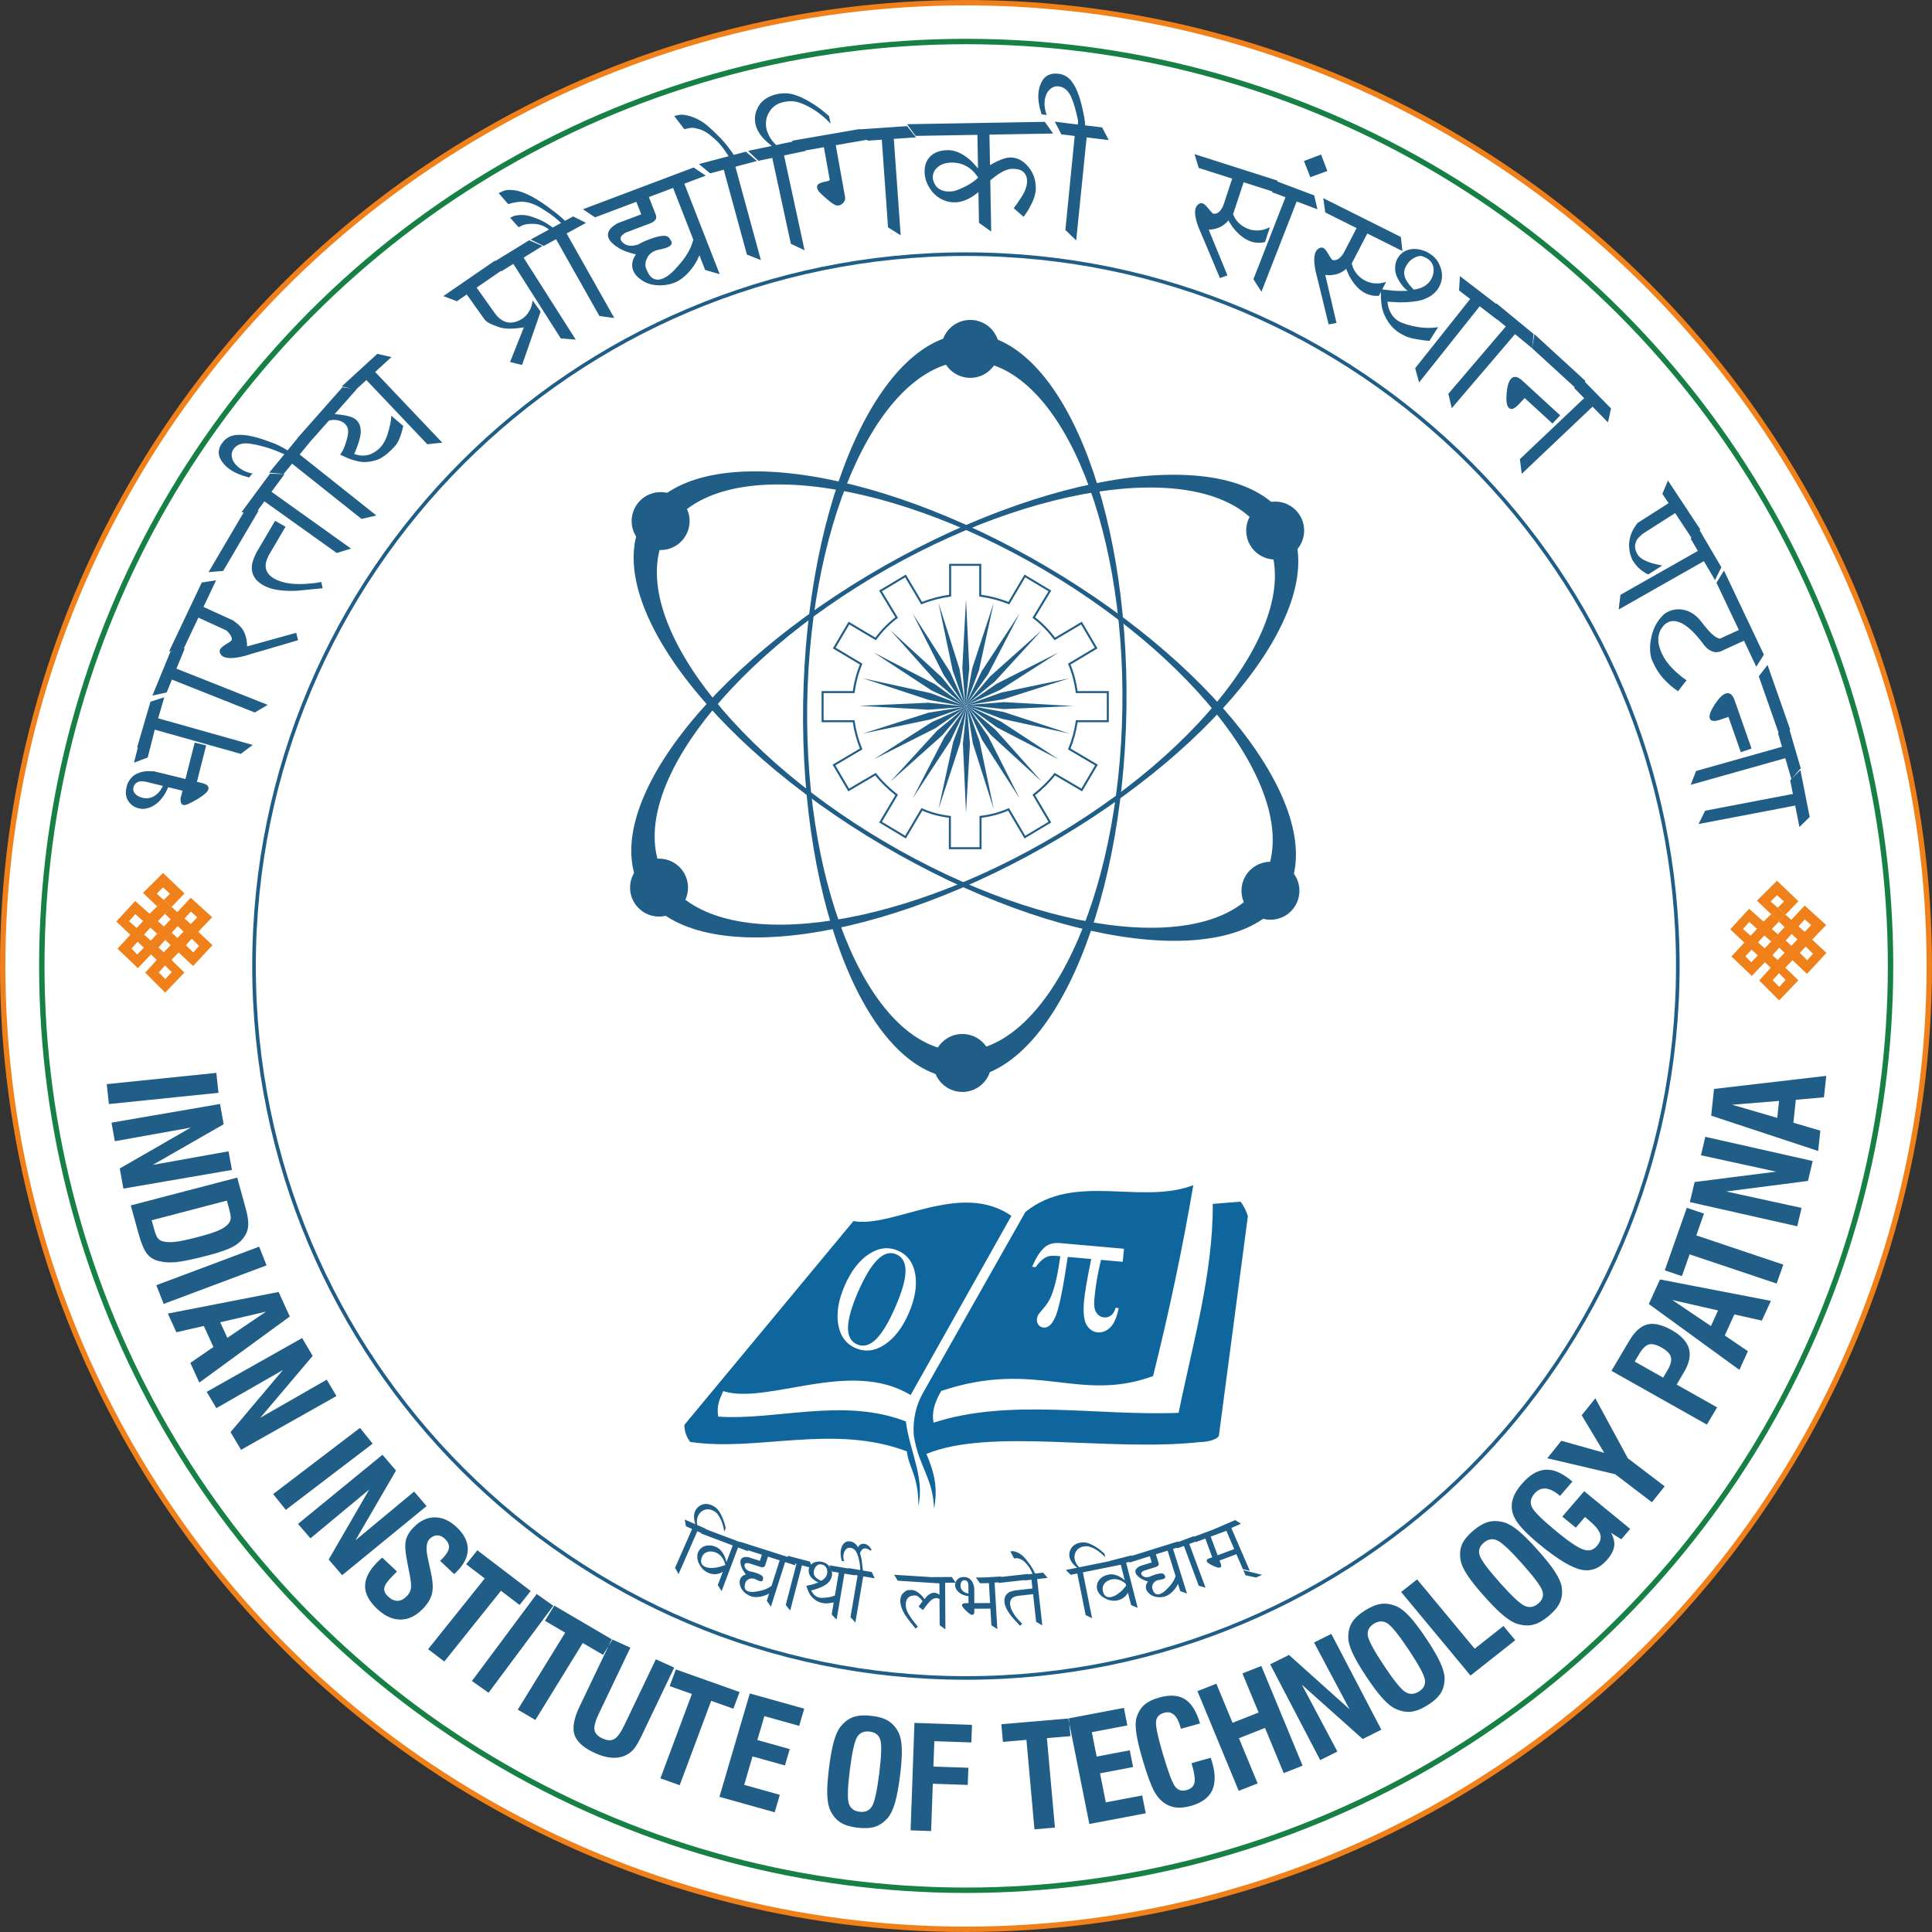
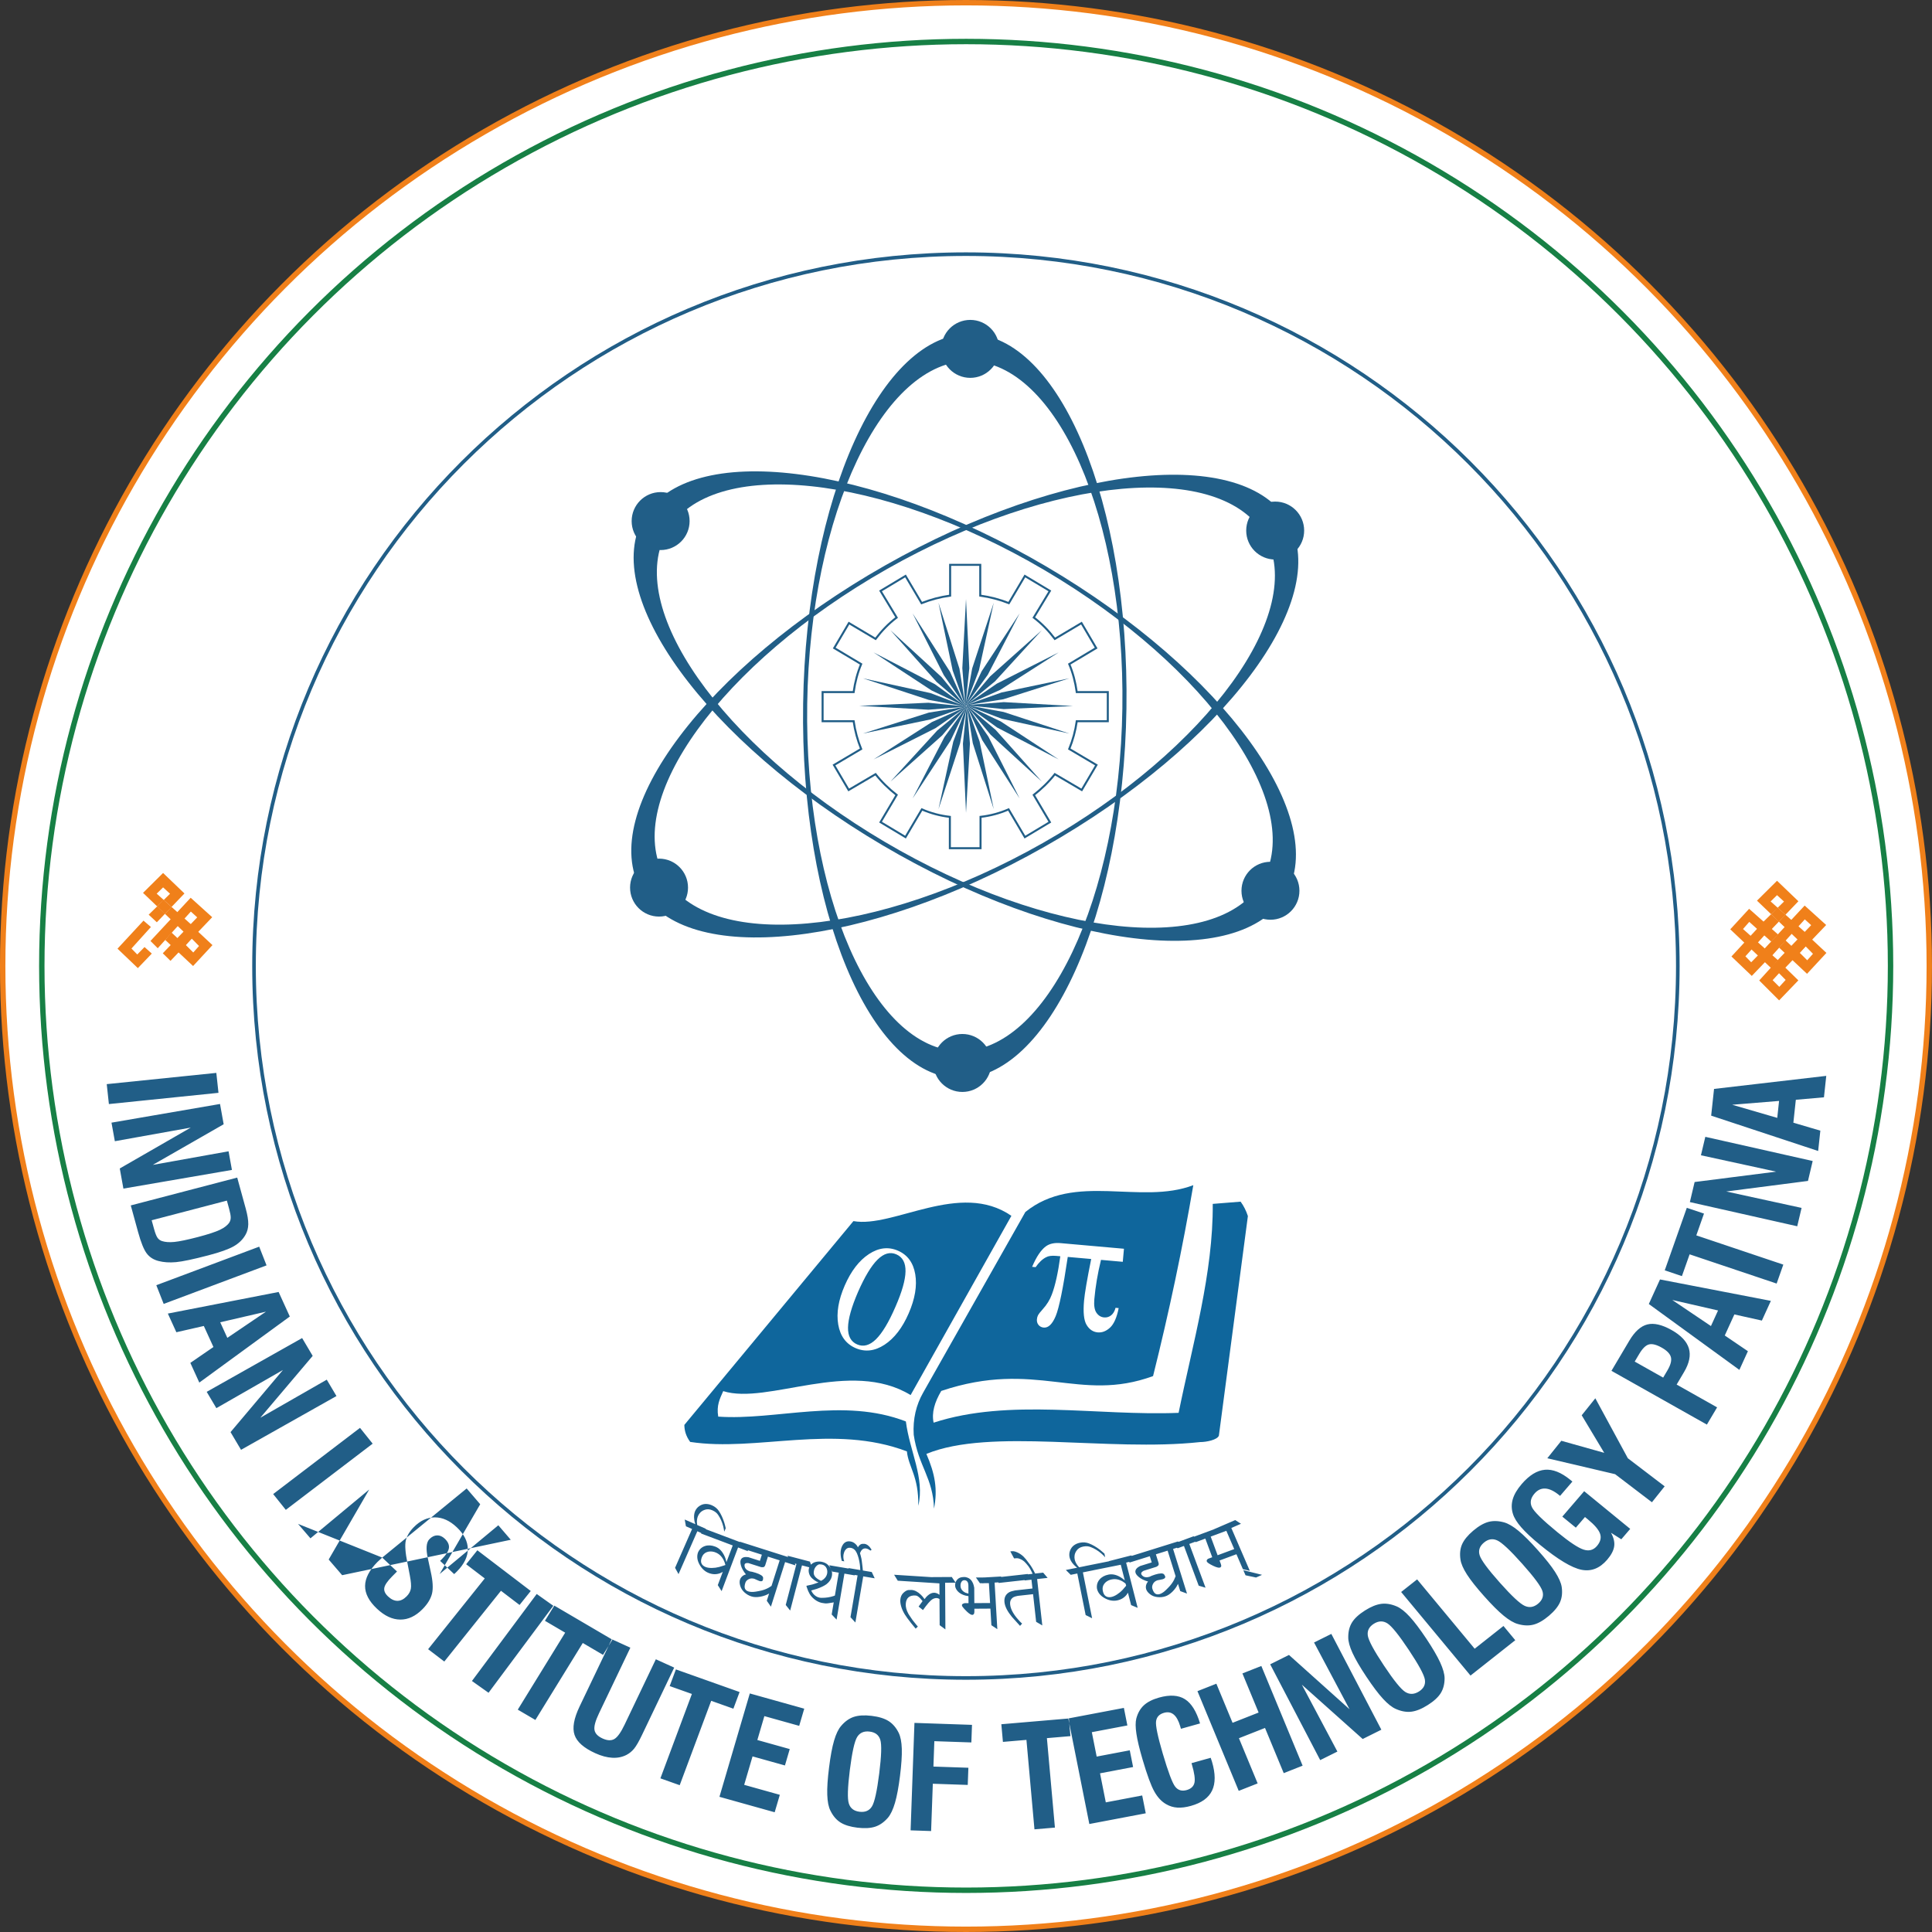
<svg xmlns="http://www.w3.org/2000/svg" version="1.0" id="Layer_1" x="0px" y="0px" width="300.84px" height="300.841px" viewBox="0 0 300.84 300.841" enable-background="new 0 0 300.84 300.841" xml:space="preserve">
  <rect x="0" y="0" width="300.84" height="300.841" fill="#333333" stroke="none" />
  <g>
    <circle fill-rule="evenodd" clip-rule="evenodd" fill="#FFFFFF" cx="150.418" cy="150.42" r="150" />
    <circle fill="none" stroke="#F0801A" stroke-width="0.84" stroke-miterlimit="22.926" cx="150.418" cy="150.42" r="150" />
    <path fill="none" stroke="#215E87" stroke-width="0.56" stroke-miterlimit="22.926" d="M150.408,39.576   c61.221,0,110.852,49.631,110.852,110.852c0,61.223-49.631,110.854-110.852,110.854c-61.225,0-110.853-49.631-110.853-110.854   C39.556,89.207,89.184,39.576,150.408,39.576z" />
    <path fill-rule="evenodd" clip-rule="evenodd" fill="#215E87" d="M162.682,88.803c25.563,15.064,40.72,36.749,33.844,48.427   c-6.876,11.676-33.184,8.929-58.748-6.135c-25.56-15.063-40.716-36.747-33.84-48.425C110.813,70.994,137.118,73.74,162.682,88.803    M163.006,88.258c27.578,16.246,44.224,39.132,37.171,51.111c-7.06,11.978-35.146,8.517-62.724-7.73   c-27.578-16.244-44.223-39.132-37.167-51.111C107.342,68.552,135.428,72.013,163.006,88.258z" />
    <path fill-rule="evenodd" clip-rule="evenodd" fill="#215E87" d="M138.116,88.609c25.808-14.641,52.161-16.957,58.851-5.172   c6.688,11.783-8.813,33.212-34.62,47.853c-25.808,14.639-52.161,16.957-58.854,5.172C96.804,124.677,112.31,103.25,138.116,88.609    M137.806,88.055c27.836-15.798,55.975-18.806,62.837-6.713c6.861,12.088-10.15,34.705-37.985,50.501   c-27.839,15.798-55.979,18.806-62.84,6.715C92.959,126.467,109.967,103.853,137.806,88.055z" />
    <path fill-rule="evenodd" clip-rule="evenodd" fill="#215E87" d="M174.769,110.314c-0.452,29.665-11.805,53.562-25.352,53.362   c-13.552-0.203-24.174-24.424-23.723-54.092c0.448-29.667,11.802-53.562,25.353-53.362   C164.594,56.425,175.217,80.646,174.769,110.314 M175.403,110.327c-0.479,32.004-12.144,57.788-26.043,57.582   c-13.9-0.21-24.78-26.333-24.301-58.338c0.479-32.002,12.14-57.786,26.043-57.58C165,52.2,175.883,78.323,175.403,110.327z" />
    <circle fill-rule="evenodd" clip-rule="evenodd" fill="#215E87" cx="151.085" cy="54.325" r="4.012" />
    <circle fill="none" stroke="#215E87" stroke-width="1" stroke-miterlimit="22.926" cx="151.085" cy="54.325" r="4.012" />
    <path fill-rule="evenodd" clip-rule="evenodd" fill="#215E87" d="M149.854,161.507c2.22,0,4.016,1.798,4.016,4.012   c0,2.217-1.796,4.013-4.016,4.013c-2.215,0-4.011-1.795-4.011-4.013C145.843,163.305,147.639,161.507,149.854,161.507z" />
    <path fill="none" stroke="#215E87" stroke-width="1" stroke-miterlimit="22.926" d="M149.854,161.507   c2.22,0,4.016,1.798,4.016,4.012c0,2.217-1.796,4.013-4.016,4.013c-2.215,0-4.011-1.795-4.011-4.013   C145.843,163.305,147.639,161.507,149.854,161.507z" />
    <circle fill-rule="evenodd" clip-rule="evenodd" fill="#215E87" cx="197.827" cy="138.705" r="4.012" />
    <circle fill="none" stroke="#215E87" stroke-width="1" stroke-miterlimit="22.926" cx="197.827" cy="138.705" r="4.012" />
    <circle fill-rule="evenodd" clip-rule="evenodd" fill="#215E87" cx="102.869" cy="81.139" r="4.012" />
    <circle fill="none" stroke="#215E87" stroke-width="1" stroke-miterlimit="22.926" cx="102.869" cy="81.139" r="4.012" />
    <circle fill-rule="evenodd" clip-rule="evenodd" fill="#215E87" cx="198.564" cy="82.616" r="4.012" />
    <circle fill="none" stroke="#215E87" stroke-width="1" stroke-miterlimit="22.926" cx="198.564" cy="82.616" r="4.012" />
    <circle fill-rule="evenodd" clip-rule="evenodd" fill="#215E87" cx="102.622" cy="138.213" r="4.012" />
    <circle fill="none" stroke="#215E87" stroke-width="1" stroke-miterlimit="22.926" cx="102.622" cy="138.213" r="4.012" />
    <polygon fill-rule="evenodd" clip-rule="evenodd" fill="#215E87" points="150.422,93.274 149.847,104.052 150.327,110.034    150.934,104.052  " />
    <polygon fill-rule="evenodd" clip-rule="evenodd" fill="#215E87" points="146.136,93.85 148.344,104.405 150.358,110.066    149.398,104.118  " />
    <polygon fill-rule="evenodd" clip-rule="evenodd" fill="#215E87" points="142.106,95.513 146.968,105.141 150.391,110.098    147.928,104.598  " />
    <polygon fill-rule="evenodd" clip-rule="evenodd" fill="#215E87" points="138.652,98.136 145.85,106.196 150.422,110.098    146.615,105.428  " />
    <polygon fill-rule="evenodd" clip-rule="evenodd" fill="#215E87" points="136.028,101.59 145.049,107.508 150.485,110.098    145.592,106.548  " />
    <polygon fill-rule="evenodd" clip-rule="evenodd" fill="#215E87" points="134.366,105.621 144.601,108.979 150.518,110.066    144.891,107.923  " />
    <polygon fill-rule="evenodd" clip-rule="evenodd" fill="#215E87" points="133.791,109.905 144.569,110.514 150.549,110.034    144.569,109.427  " />
    <polygon fill-rule="evenodd" clip-rule="evenodd" fill="#215E87" points="134.366,114.224 144.922,112.017 150.581,110.002    144.633,110.962  " />
    <polygon fill-rule="evenodd" clip-rule="evenodd" fill="#215E87" points="136.028,118.254 145.656,113.393 150.616,109.971    145.112,112.433  " />
    <polygon fill-rule="evenodd" clip-rule="evenodd" fill="#215E87" points="138.652,121.708 146.714,114.513 150.616,109.905    145.945,113.744  " />
    <polygon fill-rule="evenodd" clip-rule="evenodd" fill="#215E87" points="142.106,124.331 148.023,115.312 150.616,109.874    147.063,114.769  " />
    <polygon fill-rule="evenodd" clip-rule="evenodd" fill="#215E87" points="146.136,125.995 149.494,115.76 150.581,109.842    148.439,115.471  " />
    <polygon fill-rule="evenodd" clip-rule="evenodd" fill="#215E87" points="150.422,126.57 151.032,115.792 150.549,109.81    149.942,115.792  " />
    <polygon fill-rule="evenodd" clip-rule="evenodd" fill="#215E87" points="154.74,125.995 152.535,115.439 150.518,109.778    151.477,115.728  " />
    <polygon fill-rule="evenodd" clip-rule="evenodd" fill="#215E87" points="158.77,124.331 153.908,114.703 150.485,109.747    152.948,115.247  " />
    <polygon fill-rule="evenodd" clip-rule="evenodd" fill="#215E87" points="162.223,121.708 155.029,113.648 150.422,109.747    154.261,114.416  " />
    <polygon fill-rule="evenodd" clip-rule="evenodd" fill="#215E87" points="164.848,118.254 155.827,112.338 150.391,109.747    155.283,113.296  " />
    <polygon fill-rule="evenodd" clip-rule="evenodd" fill="#215E87" points="166.513,114.224 156.275,110.865 150.358,109.778    155.989,111.921  " />
    <polygon fill-rule="evenodd" clip-rule="evenodd" fill="#215E87" points="167.088,109.937 156.307,109.33 150.327,109.81    156.307,110.418  " />
    <polygon fill-rule="evenodd" clip-rule="evenodd" fill="#215E87" points="166.513,105.621 155.957,107.827 150.295,109.842    156.243,108.882  " />
    <polygon fill-rule="evenodd" clip-rule="evenodd" fill="#215E87" points="164.848,101.59 155.22,106.452 150.264,109.874    155.764,107.411  " />
    <polygon fill-rule="evenodd" clip-rule="evenodd" fill="#215E87" points="162.223,98.136 154.165,105.333 150.264,109.937    154.931,106.101  " />
    <polygon fill-rule="evenodd" clip-rule="evenodd" fill="#215E87" points="158.77,95.513 152.853,104.532 150.264,109.971    153.813,105.076  " />
    <polygon fill-rule="evenodd" clip-rule="evenodd" fill="#215E87" points="154.74,93.85 151.382,104.084 150.295,110.002    152.437,104.374  " />
-     <path fill-rule="evenodd" clip-rule="evenodd" fill="#215E87" d="M283.112,179.226l-16.659-5.503l0.448-4.163l17.474-2.032   l-0.359,3.339l-4.379,0.385l-0.384,3.568l4.201,1.24L283.112,179.226z M276.744,174.07l0.282-2.639l-7.3,0.594L276.744,174.07z    M279.855,190.948l-16.719-3.766l0.741-3.124l12.697-1.616l-11.713-2.549l0.681-2.872l16.719,3.766l-0.733,3.101l-12.726,1.644   l11.73,2.556L279.855,190.948z M276.648,199.87l-13.551-4.553l-1.199,3.392l-2.674-0.898l3.436-9.737l2.675,0.898l-1.196,3.394   l13.548,4.553L276.648,199.87z M270.846,213.31l-14.102-10.257l1.743-3.824l17.262,3.335l-1.4,3.068l-4.283-0.956l-1.495,3.279   l3.602,2.446L270.846,213.31z M266.418,206.485l1.107-2.425l-7.13-1.635L266.418,206.485z M265.786,221.83l-14.859-8.372   l2.776-4.688c0.847-1.431,1.785-2.277,2.812-2.535c1.026-0.257,2.286,0.032,3.782,0.875c1.464,0.826,2.356,1.774,2.682,2.847   c0.32,1.074,0.073,2.297-0.738,3.672l-1.164,1.967l6.301,3.551L265.786,221.83z M258.978,214.513l0.667-1.129   c0.497-0.841,0.677-1.524,0.539-2.055c-0.138-0.528-0.613-1.025-1.432-1.485c-0.822-0.464-1.482-0.63-1.986-0.498   c-0.505,0.13-1.013,0.633-1.528,1.504l-0.691,1.166L258.978,214.513z M257.23,233.922l-5.732-4.371l-10.56-2.479l2.181-2.722   l6.682,1.877l-3.507-5.846l2.121-2.646l5.065,9.338l5.733,4.371L257.23,233.922z M252.461,239.688l-1.605-1.013   c0.424,0.764,0.59,1.464,0.494,2.113c-0.092,0.647-0.458,1.346-1.097,2.09c-1.157,1.342-2.491,1.861-4.001,1.556   c-1.51-0.303-3.658-1.594-6.435-3.868c-1.295-1.06-2.279-1.978-2.946-2.749c-0.674-0.772-1.101-1.471-1.291-2.097   c-0.236-0.758-0.24-1.521-0.021-2.274c0.223-0.753,0.688-1.542,1.387-2.356c1.186-1.378,2.389-2.119,3.619-2.228   c1.225-0.106,2.537,0.415,3.948,1.566l0.332,0.271l-1.92,2.231l-0.138-0.113c-0.783-0.64-1.502-0.986-2.151-1.028   c-0.643-0.039-1.214,0.222-1.697,0.789c-0.6,0.693-0.733,1.392-0.405,2.094c0.324,0.706,1.665,2.018,4.011,3.941   c1.855,1.519,3.204,2.413,4.04,2.681c0.836,0.27,1.527,0.084,2.078-0.556c0.539-0.631,0.709-1.265,0.497-1.896   c-0.212-0.635-0.851-1.385-1.905-2.25l-0.451-0.371l-1.426,1.658l-2.103-1.72l3.404-3.957l7.169,5.869L252.461,239.688z    M231.093,248.54c-1.192-1.339-2.085-2.464-2.671-3.375c-0.582-0.912-0.918-1.685-1.006-2.323   c-0.134-0.894-0.053-1.683,0.247-2.369c0.304-0.689,0.882-1.394,1.732-2.118c0.851-0.722,1.647-1.179,2.389-1.376   c0.737-0.194,1.556-0.167,2.448,0.083c0.642,0.185,1.383,0.621,2.223,1.314c0.836,0.691,1.849,1.702,3.037,3.04   c1.186,1.328,2.071,2.446,2.656,3.356c0.583,0.911,0.929,1.687,1.031,2.334c0.13,0.898,0.042,1.688-0.258,2.375   c-0.304,0.691-0.879,1.395-1.729,2.117c-0.854,0.723-1.648,1.182-2.389,1.377c-0.741,0.196-1.553,0.166-2.441-0.09   c-0.635-0.171-1.373-0.604-2.216-1.295S232.285,249.879,231.093,248.54z M233.555,246.452c1.853,2.078,3.14,3.281,3.87,3.607   c0.73,0.328,1.429,0.208,2.103-0.361c0.656-0.559,0.879-1.208,0.649-1.946c-0.226-0.732-1.273-2.148-3.146-4.25   c-1.87-2.099-3.169-3.314-3.892-3.639c-0.724-0.326-1.418-0.211-2.085,0.355c-0.667,0.566-0.882,1.221-0.649,1.965   C230.634,242.927,231.686,244.351,233.555,246.452z M228.979,260.909l-10.8-13.013l2.487-1.963l8.961,10.797l4.484-3.542   l1.838,2.216L228.979,260.909z M212.769,261.096c-0.992-1.489-1.712-2.726-2.163-3.706c-0.448-0.981-0.67-1.792-0.663-2.437   c-0.007-0.903,0.187-1.672,0.582-2.313c0.398-0.642,1.069-1.261,2.018-1.863c0.942-0.598,1.796-0.943,2.562-1.039   c0.759-0.09,1.563,0.047,2.41,0.415c0.613,0.273,1.283,0.804,2.014,1.605c0.73,0.797,1.588,1.937,2.579,3.42   c0.981,1.478,1.7,2.706,2.148,3.687c0.448,0.981,0.678,1.796,0.688,2.45c0,0.907-0.201,1.678-0.593,2.318   c-0.398,0.641-1.072,1.261-2.019,1.859c-0.945,0.602-1.799,0.947-2.561,1.041c-0.759,0.092-1.56-0.047-2.402-0.419   c-0.607-0.258-1.274-0.785-2.012-1.586C214.62,263.731,213.76,262.583,212.769,261.096z M215.506,259.362   c1.535,2.309,2.643,3.676,3.316,4.098c0.678,0.423,1.387,0.398,2.135-0.073c0.729-0.465,1.04-1.078,0.92-1.838   c-0.119-0.758-0.956-2.302-2.508-4.636c-1.556-2.333-2.667-3.713-3.338-4.135c-0.67-0.42-1.372-0.398-2.113,0.069   c-0.74,0.471-1.048,1.09-0.928,1.857C213.114,255.474,213.95,257.026,215.506,259.362z M205.574,274.074l-7.789-14.918l2.928-1.457   l9.427,8.453l-5.524-10.393l2.691-1.337l7.79,14.918l-2.907,1.447l-9.473-8.458l5.535,10.415L205.574,274.074z M192.888,278.863   l-6.428-15.525l2.946-1.161l2.522,6.089l4.057-1.598l-2.522-6.091l2.946-1.161l6.428,15.525l-2.942,1.161l-2.914-7.037l-4.061,1.6   l2.914,7.037L192.888,278.863z M185.536,274.546l2.984-0.834c0.021,0.071,0.057,0.169,0.103,0.304   c0.046,0.137,0.081,0.24,0.105,0.317c0.547,1.857,0.551,3.355,0.011,4.482c-0.536,1.127-1.634,1.921-3.292,2.385   c-0.786,0.22-1.488,0.309-2.109,0.27c-0.624-0.041-1.199-0.215-1.729-0.521c-0.72-0.4-1.341-1.057-1.853-1.967   c-0.519-0.914-1.129-2.579-1.842-5.004c-0.49-1.66-0.808-2.996-0.959-4.015c-0.152-1.016-0.159-1.801-0.015-2.364   c0.229-0.861,0.621-1.55,1.182-2.065c0.558-0.515,1.349-0.914,2.368-1.2c1.672-0.467,3.009-0.382,4.021,0.254   c1.009,0.638,1.796,1.898,2.354,3.776l-2.975,0.833l-0.112-0.387c-0.258-0.873-0.593-1.481-1.01-1.829   c-0.416-0.348-0.917-0.439-1.51-0.273c-0.737,0.207-1.15,0.644-1.242,1.311c-0.095,0.667,0.251,2.341,1.038,5.021   c0.854,2.9,1.503,4.625,1.947,5.177c0.44,0.554,1.033,0.729,1.771,0.524c0.685-0.192,1.091-0.572,1.221-1.138   c0.127-0.568-0.007-1.512-0.395-2.835L185.536,274.546z M169.625,284.024l-3.274-16.437l8.654-1.642l0.543,2.732l-5.535,1.049   l0.755,3.8l5.154-0.978l0.519,2.605l-5.15,0.978l0.899,4.523l5.666-1.075l0.554,2.777L169.625,284.024z M161.08,284.854   l-1.249-13.93l-3.662,0.314l-0.247-2.75l10.514-0.898l0.247,2.75l-3.666,0.312l1.249,13.93L161.08,284.854z M141.793,285.012   l0.6-16.733l8.961,0.305l-0.099,2.738l-5.765-0.196l-0.142,3.953l5.444,0.185l-0.1,2.674l-5.439-0.185l-0.265,7.368   L141.793,285.012z M129.096,275.227c0.219-1.76,0.479-3.161,0.783-4.194c0.303-1.032,0.667-1.794,1.097-2.283   c0.59-0.697,1.246-1.164,1.969-1.406c0.73-0.242,1.651-0.296,2.77-0.163c1.118,0.134,2.001,0.404,2.649,0.812   c0.639,0.406,1.168,1.014,1.573,1.829c0.29,0.593,0.452,1.42,0.487,2.493c0.031,1.069-0.06,2.479-0.282,4.235   c-0.219,1.751-0.477,3.14-0.779,4.173c-0.304,1.032-0.664,1.801-1.087,2.308c-0.6,0.695-1.26,1.161-1.982,1.404   c-0.728,0.242-1.651,0.296-2.77,0.163c-1.119-0.134-2.001-0.406-2.646-0.812s-1.164-1.014-1.563-1.828   c-0.297-0.579-0.463-1.402-0.498-2.477C128.778,278.408,128.873,276.988,129.096,275.227z M132.331,275.615   c-0.343,2.732-0.396,4.474-0.155,5.22c0.236,0.75,0.797,1.177,1.679,1.282c0.872,0.104,1.511-0.171,1.919-0.829   c0.406-0.654,0.783-2.362,1.133-5.126c0.346-2.761,0.402-4.516,0.166-5.258s-0.787-1.168-1.665-1.272   c-0.879-0.106-1.521,0.176-1.934,0.841S132.68,272.853,132.331,275.615z M112.027,279.789l4.73-16.095l8.475,2.371l-0.787,2.674   l-5.422-1.515l-1.094,3.72l5.045,1.411l-0.748,2.551l-5.045-1.411l-1.302,4.429l5.55,1.554l-0.801,2.718L112.027,279.789z    M102.833,276.914l4.904-13.14l-3.457-1.228l0.966-2.595l9.918,3.522l-0.967,2.595l-3.454-1.228l-4.904,13.14L102.833,276.914z    M95.259,255.25l2.896,1.318l-4.886,10.228c-0.558,1.168-0.791,2.027-0.699,2.577s0.516,0.997,1.264,1.335   c0.74,0.337,1.354,0.363,1.841,0.074c0.487-0.291,1.013-1.034,1.581-2.223l4.868-10.186l2.858,1.298l-5.007,10.475   c-0.486,1.02-0.899,1.736-1.241,2.154c-0.343,0.415-0.741,0.736-1.183,0.965c-0.674,0.344-1.414,0.49-2.226,0.443   c-0.815-0.046-1.697-0.282-2.636-0.711c-1.781-0.81-2.851-1.755-3.221-2.84c-0.374-1.085-0.113-2.562,0.783-4.435L95.259,255.25z    M80.625,266.217l7.381-11.986l-3.15-1.849l1.457-2.365l9.045,5.304l-1.457,2.365l-3.154-1.849l-7.38,11.986L80.625,266.217z    M73.488,261.754l10.086-13.547l2.586,1.836l-10.086,13.545L73.488,261.754z M66.665,256.803l8.819-11.018l-2.896-2.21l1.743-2.175   l8.315,6.34l-1.743,2.175l-2.896-2.208l-8.823,11.018L66.665,256.803z M59.518,242.537l2.3,2.168l-0.766,0.774   c-0.733,0.739-1.136,1.333-1.21,1.778c-0.081,0.448,0.116,0.891,0.582,1.33c0.486,0.458,0.974,0.686,1.468,0.686   c0.49,0.001,0.967-0.235,1.433-0.706c0.355-0.36,0.571-0.75,0.648-1.175c0.081-0.422,0.025-1.117-0.158-2.076l-0.371-1.923   c-0.335-1.646-0.42-2.819-0.25-3.528c0.166-0.709,0.586-1.401,1.256-2.08c1.002-1.012,2.096-1.515,3.277-1.51   s2.311,0.517,3.391,1.535c1.143,1.078,1.718,2.207,1.725,3.394c0.008,1.184-0.557,2.346-1.686,3.487   c-0.113,0.116-0.201,0.203-0.265,0.261c-0.067,0.062-0.124,0.111-0.177,0.154l-2.181-2.055l0.317-0.319   c0.643-0.651,0.995-1.222,1.056-1.709c0.056-0.485-0.163-0.969-0.663-1.439c-0.371-0.348-0.766-0.515-1.186-0.503   s-0.815,0.205-1.186,0.581c-0.501,0.504-0.582,1.512-0.243,3.015c0.003,0.016,0.007,0.028,0.007,0.039l0.438,2.032   c0.324,1.436,0.392,2.561,0.201,3.381c-0.198,0.822-0.688,1.634-1.482,2.436c-1.083,1.096-2.24,1.639-3.471,1.626   c-1.229-0.007-2.438-0.573-3.631-1.699c-1.242-1.167-1.855-2.351-1.842-3.545c0.015-1.2,0.653-2.439,1.923-3.724   c0.131-0.132,0.367-0.348,0.695-0.639L59.518,242.537z M46.407,237.291l13.148-10.762l2.11,2.457l-6.319,10.866l9.138-7.592   l1.94,2.258L53.279,245.28l-2.099-2.439l6.315-10.905l-9.152,7.604L46.407,237.291z M42.537,232.648l13.522-10.311l1.969,2.461   l-13.522,10.309L42.537,232.648z M32.186,216.729l14.86-8.374l1.644,2.776l-8.156,9.631l10.348-5.929l1.51,2.552l-14.859,8.372   l-1.634-2.757l8.16-9.672l-10.368,5.941L32.186,216.729z M26.136,204.541l17.248-3.364l1.743,3.824l-14.091,10.286l-1.397-3.067   l3.596-2.47l-1.496-3.277l-4.276,0.976L26.136,204.541z M34.292,205.897l1.108,2.426l6.015-4.077L34.292,205.897z M24.34,200.124   l16.021-6.001l1.144,2.914l-16.018,6.001L24.34,200.124z M20.364,187.7l16.574-4.332l1.33,4.838   c0.271,0.99,0.401,1.796,0.392,2.426c-0.015,0.629-0.159,1.187-0.445,1.665c-0.409,0.718-1.016,1.304-1.816,1.766   c-0.801,0.458-2.109,0.928-3.938,1.406c-2.35,0.614-4.036,0.97-5.052,1.064c-1.017,0.092-1.919,0.032-2.706-0.173   c-0.783-0.194-1.4-0.586-1.852-1.177c-0.448-0.593-0.9-1.704-1.348-3.335L20.364,187.7z M23.616,190.013l0.367,1.334   c0.188,0.681,0.367,1.141,0.544,1.39c0.172,0.247,0.405,0.417,0.694,0.514c0.508,0.167,1.153,0.213,1.937,0.136   c0.78-0.078,2.001-0.33,3.648-0.76c1.605-0.42,2.759-0.799,3.45-1.131c0.691-0.33,1.182-0.712,1.461-1.145   c0.141-0.226,0.212-0.485,0.208-0.781c0-0.296-0.081-0.739-0.243-1.328l-0.354-1.29L23.616,190.013z M17.361,174.814l16.899-2.909   l0.567,3.159l-11.039,6.326l11.802-2.117l0.525,2.902l-16.899,2.907l-0.567-3.134l11.057-6.365l-11.822,2.121L17.361,174.814z    M16.621,168.815l17.064-1.75l0.335,3.104l-17.064,1.75L16.621,168.815z" />
-     <path fill="#215E87" d="M280.198,128.776l-0.663-3.337l-15.044,2.872l1.023-2.071l13.664-2.609l-0.42-2.122l1.591-1.602   l1.446,7.301L280.198,128.776z M278.949,121.327l-0.953-3.267l-14.729,4.149l0.832-2.152l13.378-3.768l-0.603-2.078l1.442-1.732   l2.085,7.149L278.949,121.327z M271.067,117.125l-1.923-5.493l-1.33,0.45c-0.977,0.33-1.517,0.212-1.611-0.354   c-0.061-0.455,0.222-1.148,0.836-2.082c0.613-0.931,1.168-1.482,1.668-1.651c0.614-0.208,1.084,0.146,1.401,1.062l2.632,7.502   L271.067,117.125z M277.414,115.428l-3.545-10.115l1.361-1.772l3.524,10.047L277.414,115.428z M273.643,102.281   c-0.154,0.189-0.313,0.213-0.473,0.074c-0.154-0.118-0.176-0.273-0.077-0.467c0.05-0.071,0.142-0.118,0.271-0.145   c0.131-0.028,0.223-0.012,0.271,0.044C273.816,101.971,273.819,102.137,273.643,102.281z M273.478,103.813l-1.919-4.045   l-3.705,1.697c-0.356,0.084-0.639,0.109-0.84,0.07c-0.67-0.109-1.27-0.536-1.81-1.281c-1.171-1.575-2.254-2.628-3.256-3.159   c-0.815-0.434-1.542-0.506-2.177-0.213c-0.24,0.109-0.445,0.249-0.618,0.42c-0.173,0.167-0.346,0.398-0.525,0.689   c-0.596,1.055-0.54,2.318,0.162,3.794c0.109,0.236,0.24,0.477,0.382,0.725c0.145,0.247,0.317,0.492,0.518,0.739   c0.487,0.637,1.111,1.263,1.867,1.88c0.243,0.229,0.6,0.494,1.068,0.801l-1.337,1.706c-0.586-0.409-1.037-0.76-1.358-1.058   c-1.048-0.953-1.827-1.963-2.335-3.034l-0.244-0.513c-0.07-0.15-0.12-0.258-0.151-0.321c-0.296-0.905-0.342-1.953-0.134-3.144   c0.271-1.557,0.913-2.828,1.937-3.819c0.219-0.205,0.479-0.377,0.787-0.517c0.769-0.353,1.563-0.441,2.385-0.272   c1.072,0.238,1.982,0.851,2.727,1.838c0.748,0.988,1.383,1.699,1.909,2.134c0.307,0.252,0.635,0.427,0.978,0.531l2.978-1.363   l-3.489-7.353l1.168-1.903l6.216,13.1L273.478,103.813z M267.049,90.327l-1.731-2.946l-13.269,7.529l0.278-2.286l12.055-6.837   l-1.101-1.872l0.974-2.025l3.789,6.442L267.049,90.327z M256.663,89.448c-0.317-0.136-0.564-0.271-0.744-0.413   c-0.621-0.42-1.108-0.898-1.461-1.432c-0.105-0.157-0.204-0.305-0.296-0.445c-0.1-0.277-0.174-0.479-0.233-0.612   c-0.392-1.244-0.335-2.461,0.166-3.653c0.169-0.39,0.466-0.875,0.886-1.454l4.84-3.087l-0.963-1.455l0.864-2.073l5.031,7.606   l-0.868,2.071l-3.041-4.604l-5.052,3.221c-0.424,0.356-0.717,0.653-0.872,0.895c-0.462,0.774-0.42,1.577,0.131,2.408   c0.328,0.496,1.051,0.921,2.173,1.275c0.36,0.107,0.899,0.229,1.616,0.363L256.663,89.448z M250.383,65.771l-2.402-2.447   l-11.024,10.457l-0.293-2.284l10.013-9.498l-1.528-1.556l0.448-2.196l5.26,5.352L250.383,65.771z M241.74,65.947l-4.322-3.963   l-0.96,1.012c-0.705,0.741-1.234,0.886-1.595,0.429c-0.268-0.374-0.353-1.115-0.254-2.221c0.096-1.106,0.325-1.849,0.685-2.229   c0.444-0.466,1.023-0.369,1.747,0.291l5.905,5.412L241.74,65.947z M246.534,61.521l-7.966-7.296l0.356-2.192l7.913,7.248   L246.534,61.521z M238.564,54.213l-2.653-2.187l-9.85,11.533l-0.532-2.24l8.946-10.477l-1.683-1.388l0.208-2.229l5.804,4.78   L238.564,54.213z M233.135,49.785l-2.727-2.094l-9.434,11.865l-0.61-2.223l8.565-10.776l-1.732-1.33l0.131-2.236l5.969,4.581   L233.135,49.785z M222.77,43.627c0.328-0.521,0.487-1.078,0.466-1.674c-0.035-0.746-0.377-1.319-1.03-1.72   c-0.162-0.101-0.392-0.207-0.688-0.319c-0.3-0.113-0.698-0.053-1.203,0.182c-0.501,0.235-0.914,0.602-1.231,1.104   c-0.37,0.58-0.508,1.108-0.413,1.584c0.054,0.45,0.318,0.974,0.787,1.568c0.145,0.173,0.371,0.421,0.674,0.748   c0.438-0.067,0.77-0.141,0.995-0.226C221.863,44.604,222.41,44.188,222.77,43.627z M222.583,53.079   c-0.568-0.042-1.02-0.095-1.348-0.157c-1.14-0.171-1.916-0.354-2.325-0.552c-0.412-0.198-0.733-0.365-0.956-0.504   c-0.716-0.438-1.315-1.028-1.806-1.775c-0.487-0.746-0.805-1.476-0.946-2.189c-0.141-0.714-0.197-1.494-0.169-2.341   c0.004-0.136,0.014-0.311,0.031-0.521l1.94,0.228c0.601,0.037,1.203,0.044,1.813,0.028c0.085-0.003,0.216-0.007,0.389-0.012   c-0.212-0.157-0.389-0.305-0.526-0.446c-0.37-0.397-0.709-0.875-1.016-1.441c-0.307-0.565-0.448-1.145-0.424-1.741   c0.025-0.598,0.177-1.117,0.459-1.558c0.332-0.521,0.772-0.889,1.323-1.109c0.55-0.219,1.14-0.279,1.774-0.184   c0.632,0.097,1.203,0.302,1.715,0.614c0.712,0.438,1.217,0.956,1.517,1.558c0.717,1.415,0.691,2.722-0.07,3.925   c-0.522,0.82-1.362,1.422-2.509,1.803c-0.868,0.247-2.024,0.372-3.472,0.376c-0.473-0.014-1.118-0.048-1.933-0.103   c0.06,0.483,0.138,0.852,0.232,1.103c0.308,0.857,0.805,1.5,1.499,1.924c0.223,0.138,0.477,0.25,0.759,0.341   c1.295,0.46,2.59,0.698,3.885,0.714c0.42,0.007,0.928-0.03,1.517-0.113L222.583,53.079z M218.374,39.087l-5.465-2.734l-2.424,4.671   c0.106,0.423,0.223,0.746,0.35,0.968c0.413,0.764,1.016,1.344,1.81,1.741c0.663,0.332,1.394,0.458,2.188,0.381   c0.261-0.03,0.593-0.103,1.002-0.215l-1.111,2.147c-0.141,0.009-0.254,0.019-0.339,0.028c-0.624,0.007-1.214-0.129-1.771-0.408   c-0.258-0.13-0.52-0.3-0.787-0.513c-0.632-0.503-1.196-1.208-1.693-2.121c-0.148-0.286-0.324-0.679-0.522-1.176   c-0.151,0.136-0.271,0.236-0.356,0.3c-0.293,0.197-0.589,0.353-0.893,0.467c-0.451,0.145-0.91,0.221-1.372,0.228   c-0.159-0.001-0.37-0.014-0.628-0.035l1.75,7.474l-1.225,0.228l-1.771-7.253c-0.19-0.678-0.308-1.2-0.36-1.57   c-0.184-1.152-0.138-1.991,0.135-2.517c0.109-0.211,0.278-0.384,0.511-0.521c0.233-0.136,0.466-0.143,0.702-0.026   c0.216,0.108,0.536,0.549,0.974,1.323c0.201,0.338,0.35,0.52,0.448,0.542c0.396,0.067,0.744-0.036,1.048-0.309   c0.304-0.272,0.544-0.577,0.716-0.914l1.951-3.755l-4.883-2.445l-0.307-2.219l12.08,6.045L218.374,39.087z M206.689,26.623   l-2.653,0.974l-0.987-2.526l2.667-1.005L206.689,26.623z M205.145,32.592l-3.232-1.219l-5.489,14.055l-1.249-1.949l4.989-12.766   l-2.054-0.774l-0.54-2.177l7.07,2.665L205.145,32.592z M199.485,30.239l-5.832-1.859l-1.647,4.985   c0.17,0.402,0.336,0.704,0.498,0.905c0.529,0.689,1.217,1.169,2.063,1.439c0.706,0.226,1.45,0.24,2.223,0.041   c0.251-0.069,0.568-0.19,0.956-0.365l-0.759,2.29c-0.138,0.032-0.247,0.058-0.331,0.081c-0.614,0.101-1.218,0.059-1.813-0.132   c-0.275-0.086-0.562-0.215-0.857-0.386c-0.702-0.397-1.372-1.009-2.011-1.833c-0.19-0.259-0.427-0.621-0.702-1.082   c-0.131,0.157-0.229,0.275-0.308,0.349c-0.257,0.242-0.525,0.441-0.804,0.6c-0.424,0.211-0.864,0.358-1.319,0.436   c-0.159,0.023-0.371,0.044-0.628,0.062l2.917,7.114l-1.171,0.413l-2.903-6.892c-0.293-0.64-0.494-1.14-0.604-1.498   c-0.367-1.109-0.455-1.944-0.271-2.507c0.074-0.224,0.215-0.421,0.423-0.591s0.438-0.215,0.688-0.134   c0.229,0.074,0.621,0.458,1.171,1.157c0.254,0.304,0.431,0.459,0.529,0.466c0.405,0.005,0.733-0.15,0.988-0.466   c0.257-0.315,0.444-0.654,0.564-1.012l1.326-4.01l-5.214-1.663L186.002,24l12.895,4.115L199.485,30.239z M172.641,21.811   l-3.436-0.413l-1.627,16.042l-1.683-1.63l1.45-14.638l-2.074-0.25l-1.027-1.979l3.561,0.45c0.07-0.18,0.084-0.42,0.042-0.718   c-0.293-1.344-0.586-2.524-1.037-3.544c-0.455-1.018-1.101-1.577-1.934-1.678c-0.691-0.084-1.273,0.203-1.743,0.861   c-0.119,0.175-0.219,0.383-0.296,0.625c-0.077,0.24-0.131,0.466-0.159,0.676c-0.063,0.517-0.031,1.042,0.096,1.582   c0.024,0.169,0.105,0.406,0.236,0.708l-0.822-0.101c-0.138-0.445-0.239-0.803-0.303-1.071c-0.201-0.905-0.258-1.709-0.17-2.411   c0.078-0.633,0.271-1.217,0.582-1.752c0.519-0.864,1.365-1.226,2.533-1.085c0.812,0.097,1.479,0.475,2,1.134   c0.463,0.579,0.861,1.364,1.196,2.355c0.265,0.794,0.483,1.653,0.66,2.579c0.158,0.662,0.254,1.296,0.289,1.99   c0.018,0.24-0.011-0.427-0.011-0.023l2.653,0.314L172.641,21.811z M157.7,20.227c0.103,0.22,0.057,0.37-0.142,0.451   c-0.176,0.083-0.328,0.037-0.462-0.137c-0.042-0.074-0.046-0.175-0.014-0.304c0.035-0.127,0.088-0.201,0.158-0.219   C157.488,19.939,157.644,20.009,157.7,20.227z M152.316,27.654c-0.37-0.538-0.702-0.933-0.995-1.187   c-0.903-0.789-1.958-1.171-3.157-1.152c-0.889,0.016-1.602,0.247-2.135,0.693c-0.532,0.446-0.793,0.999-0.783,1.66   c0.004,0.118,0.028,0.272,0.082,0.459c0.18,0.589,0.486,1.02,0.924,1.296c0.438,0.275,0.935,0.409,1.485,0.398   c0.36-0.005,0.632-0.028,0.812-0.067c0.18-0.039,0.448-0.13,0.808-0.279c0.812-0.321,1.535-0.712,2.177-1.171   C151.748,28.159,152.01,27.942,152.316,27.654z M163.987,20.794l-9.914,0.169l0.085,4.745c0.477-0.268,0.843-0.462,1.107-0.586   c0.833-0.392,1.489-0.591,1.973-0.6c1.079-0.018,2.021,0.438,2.818,1.369c0.798,0.93,1.207,2.009,1.229,3.239l0.007,0.388   c-0.057,0.829-0.389,1.78-0.995,2.853c-0.184,0.358-0.49,0.822-0.91,1.397l-1.542-1.356c0.282-0.358,0.494-0.646,0.635-0.861   c0.516-0.741,0.864-1.314,1.052-1.718c0.278-0.617,0.413-1.175,0.402-1.67c-0.011-0.568-0.197-1.027-0.564-1.373   c-0.367-0.349-0.96-0.515-1.774-0.502c-0.601,0.01-1.341,0.307-2.223,0.889c-0.282,0.194-0.674,0.496-1.172,0.907l0.142,7.968   l-1.901-1.35l-0.085-4.78c-0.427,0.338-0.783,0.592-1.069,0.762c-0.903,0.537-1.75,0.81-2.544,0.824   c-0.963,0.016-1.83-0.242-2.61-0.771c-0.779-0.529-1.379-1.288-1.81-2.272c-0.226-0.54-0.342-1.104-0.353-1.694   c-0.015-0.945,0.247-1.716,0.79-2.318c0.635-0.695,1.566-1.053,2.794-1.074c1.08-0.019,2.194,0.446,3.341,1.396   c0.363,0.3,0.833,0.789,1.397,1.464l-0.096-5.242l-9.624,0.164l-1.33-1.819l21.45-0.369L163.987,20.794z M142.633,21.391   l-3.454,0.236l1.072,15.019l-1.972-1.249l-0.971-13.641l-2.194,0.15l-1.425-1.748l7.557-0.519L142.633,21.391z M135.361,21.705   l-5.222,0.903l1.454,8.093c0.06,0.327-0.046,0.633-0.311,0.917c-0.269,0.286-0.586,0.413-0.956,0.381   c-0.297-0.019-0.851-0.379-1.658-1.08c-0.812-0.698-1.26-1.161-1.348-1.383c-0.152-0.43-0.103-0.727,0.151-0.891   c0.25-0.164,0.6-0.284,1.052-0.362c0.473-0.083,0.698-0.182,0.677-0.298l-0.906-5.058l-3.408,0.589l-1.57-1.598l10.514-1.82   L135.361,21.705z M129.346,19.249c-0.504-0.522-0.935-0.928-1.295-1.215c-1.132-0.921-2.3-1.595-3.496-2.021   c-0.374-0.139-0.758-0.221-1.157-0.247c-0.401-0.024-0.847,0.014-1.34,0.117c-0.988,0.206-1.719,0.684-2.194,1.436   c-0.297,0.45-0.483,0.903-0.555,1.366c-0.07,0.462-0.06,0.912,0.035,1.351c0.135,0.623,0.428,1.238,0.875,1.845   c0.142,0.187,0.354,0.421,0.636,0.7l2.995-0.626l1.626,1.543l-3.387,0.709l3.193,14.759l-2.135-1.004l-2.893-13.373l-2.152,0.448   l-1.623-1.543l3.701-0.772c-0.47-0.362-0.829-0.672-1.083-0.933c-0.791-0.801-1.273-1.618-1.454-2.449   c-0.158-0.739-0.105-1.457,0.162-2.152c0.269-0.697,0.674-1.252,1.225-1.668c0.547-0.417,1.21-0.706,1.986-0.868   c1.059-0.22,2.057-0.152,2.995,0.208c1.146,0.413,2.346,1.08,3.602,2c0.382,0.282,0.875,0.686,1.479,1.212L129.346,19.249z    M114.313,24.199l-0.798,0.212c-0.246-0.353-0.434-0.633-0.567-0.841c-0.455-0.664-0.899-1.205-1.337-1.628   c-0.607-0.575-1.122-1-1.546-1.281c-0.515-0.33-1.058-0.552-1.641-0.668c-0.32-0.086-0.624-0.111-0.913-0.072   c-0.289,0.041-0.607,0.106-0.956,0.198l-1.563-2.044c0.389-0.129,0.748-0.198,1.08-0.212c0.331-0.014,0.769,0.055,1.309,0.207   c0.755,0.217,1.468,0.554,2.142,1.012c0.554,0.392,1.277,1.034,2.166,1.923c0.663,0.609,1.376,1.436,2.135,2.482   C113.946,23.673,114.112,23.91,114.313,24.199z M117.855,25.077l-3.345,0.88l3.969,14.542l-2.177-0.857l-3.602-13.209l-2.124,0.56   l-1.739-1.448l7.313-1.926L117.855,25.077z M107.963,37.333l-3.15-8.068l-3.771,1.422l0.854,2.182   c0.036,0.088,0.1,0.254,0.194,0.498c0.096,0.242,0.116,0.462,0.063,0.658c-0.053,0.197-0.232,0.392-0.543,0.585   c-0.046,0.016-0.109,0.053-0.19,0.107l-4.071,1.537c-0.223,0.159-0.381,0.282-0.477,0.369c-0.289,0.312-0.324,0.616-0.105,0.914   c0.412,0.528,0.97,0.771,1.676,0.732c0.229-0.009,0.55-0.08,0.963-0.21c0.205-0.129,0.451-0.259,0.733-0.392   c0.282-0.131,0.649-0.282,1.101-0.452c0.717-0.27,1.348-0.432,1.892-0.487c0.547-0.055,0.917,0.072,1.114,0.377   c0.198,0.305,0.301,0.469,0.308,0.49c0.155,0.397-0.092,0.718-0.745,0.963c-0.246,0.093-0.557,0.18-0.938,0.261   c-0.382,0.08-0.629,0.141-0.741,0.184c-0.674,0.254-1.14,0.67-1.404,1.25c-0.261,0.581-0.3,1.111-0.109,1.597   c0.311,0.794,0.678,1.3,1.098,1.522c0.419,0.22,0.889,0.232,1.403,0.039c0.494-0.187,0.999-0.515,1.511-0.986   c0.247-0.219,0.628-0.63,1.143-1.226c0.752-0.841,1.334-1.72,1.75-2.635C107.656,38.26,107.805,37.849,107.963,37.333z    M109.896,27.348l-3.334,1.258l5.504,14.087l-2.269-0.662l-0.89-2.282c-0.226,0.542-0.438,0.961-0.628,1.261   c-0.617,0.991-1.344,1.797-2.184,2.418c-0.359,0.261-0.744,0.467-1.146,0.621c-0.808,0.304-1.676,0.429-2.597,0.372   c-0.924-0.056-1.729-0.315-2.409-0.779c-0.685-0.462-1.133-0.97-1.348-1.522c-0.216-0.55-0.212-1.134,0.011-1.75   c0.073-0.205,0.219-0.462,0.43-0.769c-0.359-0.067-0.642-0.138-0.854-0.21c-0.67-0.201-1.234-0.43-1.697-0.688   c-0.938-0.557-1.51-1.099-1.718-1.628c-0.223-0.573-0.063-1.125,0.473-1.658c0.169-0.164,0.473-0.379,0.907-0.646l3.704-1.396   l-0.763-1.951l-6.431,2.423l-1.885-1.263l17.238-6.5L109.896,27.348z M86.33,35.661l-0.579,0.29   c-0.12-0.074-0.212-0.146-0.275-0.221c-0.271-0.21-0.554-0.386-0.843-0.531c-0.413-0.168-0.809-0.272-1.196-0.318   c-0.388-0.044-0.786-0.044-1.192,0c-0.409,0.048-0.73,0.129-0.967,0.246c-0.236,0.118-0.409,0.205-0.515,0.259l-1.334-1.48   c0.151-0.076,0.332-0.159,0.54-0.249c0.208-0.093,0.547-0.15,1.023-0.174c0.473-0.025,0.97,0.028,1.499,0.162   c0.346,0.093,0.825,0.27,1.446,0.527c0.621,0.259,1.277,0.64,1.969,1.143C86.005,35.398,86.146,35.513,86.33,35.661z    M88.287,34.681l-0.609,0.305c-0.336-0.284-0.586-0.503-0.748-0.662c-0.54-0.471-0.936-0.789-1.182-0.956   c-0.995-0.668-1.676-1.097-2.043-1.284c-0.918-0.468-1.789-0.695-2.618-0.678c-0.44,0.036-0.903,0.108-1.383,0.215   c-0.142,0.044-0.328,0.099-0.564,0.164l-1.499-1.716c0.151-0.074,0.412-0.194,0.79-0.354c0.374-0.161,0.945-0.189,1.718-0.083   c0.77,0.104,1.676,0.438,2.724,1.002c0.938,0.508,1.947,1.184,3.03,2.02c0.691,0.502,1.352,1.046,1.979,1.633   C87.991,34.391,88.125,34.521,88.287,34.681z M91.255,34.705l-3.027,1.649l7.43,13.168l-2.321-0.315l-6.749-11.96l-1.923,1.048   l-2.042-0.993l6.622-3.605L91.255,34.705z M84.467,38.314l-2.936,1.803l8.122,12.768l-2.336-0.194L79.94,41.094l-1.862,1.145   l-2.096-0.888l6.421-3.94L84.467,38.314z M79.146,41.399l-4.932,3.392l2.857,4.006c0.232,0.328,0.486,0.602,0.755,0.819   c0.805,0.629,1.676,0.781,2.614,0.451c0.311-0.099,0.614-0.249,0.91-0.453c0.61-0.42,1.063-1.02,1.358-1.799   c0.092-0.236,0.173-0.58,0.236-1.026l1.238,1.741l-2.886,8.3l-1.873-0.455l2.148-5.398c-0.459,0.057-0.822,0.103-1.087,0.141   c-0.882,0.086-1.605,0.08-2.173-0.02c-0.367-0.063-0.886-0.234-1.553-0.51c-0.667-0.277-1.098-0.55-1.291-0.822L72.68,45.85   l-1.534,1.057l-2.11-0.799l8.006-5.505L79.146,41.399z M60.949,55.601l-2.533,2.318L68.87,68.93l-2.332,0.247l-9.49-10   l-1.609,1.473l-2.229-0.477l5.539-5.073L60.949,55.601z M62.795,66.332c-0.117,0.494-0.219,0.876-0.3,1.152   c-0.279,0.889-0.59,1.529-0.938,1.921c-0.773,0.873-1.511,1.51-2.216,1.911c-0.702,0.4-1.591,0.61-2.664,0.635   c-0.631-0.007-1.436-0.194-2.416-0.563c-0.297-0.131-0.73-0.327-1.292-0.589c0.12-0.176,0.244-0.369,0.367-0.577   c0.12-0.21,0.223-0.434,0.307-0.674c0.399-1.099,0.59-1.898,0.572-2.399c-0.018-0.503-0.208-0.907-0.572-1.217   c-0.398-0.342-0.924-0.522-1.573-0.545c-0.204-0.02-0.49,0.018-0.86,0.109l-2.649,2.995l-2.266-0.247l7.024-7.939l2.219,0.298   l-3.429,3.877c0.324,0.028,0.575,0.053,0.748,0.074c0.635,0.074,1.161,0.173,1.577,0.295c0.42,0.122,0.744,0.282,0.98,0.483   c0.346,0.294,0.571,0.668,0.681,1.122c0.109,0.454,0.106,0.959-0.007,1.519c-0.113,0.561-0.35,1.296-0.713,2.208   c-0.057,0.139-0.13,0.311-0.219,0.517c0.35,0.111,0.636,0.184,0.861,0.217c0.688,0.088,1.313-0.005,1.869-0.279   c0.562-0.273,1.023-0.614,1.387-1.025c0.409-0.462,0.734-1.028,0.978-1.699c0.099-0.291,0.215-0.683,0.35-1.178   c0.138-0.494,0.236-1.013,0.3-1.552c0.01-0.085,0.018-0.237,0.018-0.454L62.795,66.332z M48.842,68.125l-2.181,2.643L58.6,80.265   l-2.3,0.54L45.482,72.2l-1.315,1.597l-2.251-0.196l2.36-2.863c-0.681-0.3-1.245-0.534-1.693-0.707   c-1.313-0.469-2.529-0.783-3.651-0.944c-1.118-0.162-1.944,0.078-2.474,0.72c-0.438,0.533-0.497,1.167-0.18,1.909   c0.089,0.192,0.216,0.384,0.385,0.577c0.162,0.192,0.331,0.356,0.501,0.49c0.409,0.328,0.882,0.581,1.411,0.76   c0.162,0.067,0.409,0.125,0.737,0.175l-0.522,0.635c-0.455-0.122-0.818-0.228-1.083-0.318c-0.889-0.311-1.612-0.689-2.173-1.136   c-0.505-0.4-0.907-0.872-1.203-1.411c-0.47-0.893-0.335-1.787,0.405-2.687c0.516-0.625,1.193-0.979,2.039-1.067   c0.745-0.076,1.634,0.007,2.668,0.254c0.825,0.201,1.683,0.473,2.575,0.817c0.656,0.217,1.291,0.496,1.908,0.834   c0.216,0.113,0.501,0.277,0.847,0.494l1.817-2.203L48.842,68.125z M44.309,73.83l-2.036,2.75l12.397,8.85l-2.24,0.677   l-11.258-8.037l-1.295,1.748l-2.279-0.051l4.452-6.019L44.309,73.83z M44.46,82.019l-2.597,4.417   c-0.271,0.556-0.431,0.997-0.483,1.321c-0.116,0.999,0.317,1.774,1.295,2.33c0.709,0.4,1.534,0.658,2.479,0.773   c0.949,0.113,1.951,0.118,3.014,0.01c0.639-0.046,1.097-0.099,1.383-0.157c0.12-0.014,0.278-0.046,0.477-0.099l0.211,0.981   l-3.93,0.388c-1.094,0.062-2.092,0.026-2.999-0.106c-0.91-0.132-1.687-0.383-2.328-0.748c-1.334-0.755-1.916-1.822-1.743-3.198   c0.07-0.45,0.289-1.062,0.66-1.835l2.938-4.999L44.46,82.019z M40.286,79.487l-5.535,9.418l-2.272,0.183l5.515-9.388L40.286,79.487   z M32.32,91.229c0.247-0.005,0.37,0.099,0.363,0.31c0.007,0.191-0.099,0.309-0.317,0.358c-0.085,0.007-0.181-0.03-0.286-0.111   c-0.105-0.083-0.151-0.161-0.141-0.234C31.971,91.299,32.094,91.191,32.32,91.229z M33.65,90.36l-1.965,4.142l4.607,2.109   c0.274,0.205,0.49,0.369,0.642,0.491c0.473,0.398,0.808,0.787,1.002,1.162c0.293,0.552,0.47,1.193,0.519,1.919   c0.004,0.104,0.007,0.265,0.015,0.475l7.651-2.122l0.293,1.157l-7.489,2.189c-0.66,0.219-1.179,0.358-1.556,0.421   c-1.144,0.233-1.986,0.222-2.533-0.026c-0.24-0.109-0.417-0.277-0.537-0.501c-0.119-0.224-0.127-0.443-0.027-0.656   c0.112-0.236,0.438-0.511,0.97-0.827c0.532-0.314,0.812-0.521,0.829-0.616c0.078-0.277-0.039-0.617-0.35-1.021   c-0.102-0.123-0.261-0.289-0.483-0.494l-4.346-1.992l-2.329,4.911l-2.232,0.347l5.087-10.723L33.65,90.36z M28.774,100.965   l-1.298,3.152l14.21,5.64l-2.007,1.19l-12.905-5.123l-0.822,2.004l-2.227,0.492l2.837-6.897L28.774,100.965z M25.578,108.581   l-0.952,3.269l14.729,4.149l-1.866,1.39l-13.381-3.77l-0.607,2.078l-2.159,0.718l2.089-7.151L25.578,108.581z M25.37,122.378   l-2.519-0.617c-0.607-0.15-1.076-0.143-1.415,0.018s-0.554,0.423-0.649,0.79c-0.099,0.39-0.011,0.734,0.261,1.032   c0.272,0.298,0.649,0.506,1.14,0.626c0.445,0.109,0.868,0.103,1.271-0.018c0.564-0.178,1.051-0.533,1.457-1.067   C25.035,122.977,25.183,122.723,25.37,122.378z M32.102,116.067l-1.439,5.671l0.98,0.24c0.226,0.081,0.385,0.143,0.47,0.189   c0.3,0.196,0.409,0.441,0.335,0.739c-0.096,0.367-0.59,0.829-1.482,1.39c-0.769,0.469-1.403,0.799-1.897,0.995   c-0.216,0.069-0.398,0.085-0.54,0.051c-0.212-0.051-0.346-0.231-0.392-0.534c0-0.097-0.011-0.247-0.035-0.448l0.314-1.236   l-2.227-0.545c-0.18,0.418-0.339,0.745-0.473,0.979c-0.857,1.422-1.93,2.217-3.231,2.385c-0.279,0.03-0.572,0.005-0.875-0.067   c-0.695-0.171-1.238-0.554-1.634-1.15c-0.388-0.595-0.479-1.306-0.271-2.129c0.042-0.16,0.077-0.303,0.109-0.428   c0.032-0.125,0.134-0.327,0.3-0.602c0.473-0.785,1.252-1.265,2.336-1.438c0.359-0.056,0.871-0.065,1.531-0.024l4.896,1.198   l1.439-5.671L32.102,116.067z M23.994,114.045l-0.995,3.918l-2.134,0.792l0.994-3.92L23.994,114.045z" />
+     <path fill-rule="evenodd" clip-rule="evenodd" fill="#215E87" d="M283.112,179.226l-16.659-5.503l0.448-4.163l17.474-2.032   l-0.359,3.339l-4.379,0.385l-0.384,3.568l4.201,1.24L283.112,179.226z M276.744,174.07l0.282-2.639l-7.3,0.594L276.744,174.07z    M279.855,190.948l-16.719-3.766l0.741-3.124l12.697-1.616l-11.713-2.549l0.681-2.872l16.719,3.766l-0.733,3.101l-12.726,1.644   l11.73,2.556L279.855,190.948z M276.648,199.87l-13.551-4.553l-1.199,3.392l-2.674-0.898l3.436-9.737l2.675,0.898l-1.196,3.394   l13.548,4.553L276.648,199.87z M270.846,213.31l-14.102-10.257l1.743-3.824l17.262,3.335l-1.4,3.068l-4.283-0.956l-1.495,3.279   l3.602,2.446L270.846,213.31z M266.418,206.485l1.107-2.425l-7.13-1.635L266.418,206.485z M265.786,221.83l-14.859-8.372   l2.776-4.688c0.847-1.431,1.785-2.277,2.812-2.535c1.026-0.257,2.286,0.032,3.782,0.875c1.464,0.826,2.356,1.774,2.682,2.847   c0.32,1.074,0.073,2.297-0.738,3.672l-1.164,1.967l6.301,3.551L265.786,221.83z M258.978,214.513l0.667-1.129   c0.497-0.841,0.677-1.524,0.539-2.055c-0.138-0.528-0.613-1.025-1.432-1.485c-0.822-0.464-1.482-0.63-1.986-0.498   c-0.505,0.13-1.013,0.633-1.528,1.504l-0.691,1.166L258.978,214.513z M257.23,233.922l-5.732-4.371l-10.56-2.479l2.181-2.722   l6.682,1.877l-3.507-5.846l2.121-2.646l5.065,9.338l5.733,4.371L257.23,233.922z M252.461,239.688l-1.605-1.013   c0.424,0.764,0.59,1.464,0.494,2.113c-0.092,0.647-0.458,1.346-1.097,2.09c-1.157,1.342-2.491,1.861-4.001,1.556   c-1.51-0.303-3.658-1.594-6.435-3.868c-1.295-1.06-2.279-1.978-2.946-2.749c-0.674-0.772-1.101-1.471-1.291-2.097   c-0.236-0.758-0.24-1.521-0.021-2.274c0.223-0.753,0.688-1.542,1.387-2.356c1.186-1.378,2.389-2.119,3.619-2.228   c1.225-0.106,2.537,0.415,3.948,1.566l0.332,0.271l-1.92,2.231l-0.138-0.113c-0.783-0.64-1.502-0.986-2.151-1.028   c-0.643-0.039-1.214,0.222-1.697,0.789c-0.6,0.693-0.733,1.392-0.405,2.094c0.324,0.706,1.665,2.018,4.011,3.941   c1.855,1.519,3.204,2.413,4.04,2.681c0.836,0.27,1.527,0.084,2.078-0.556c0.539-0.631,0.709-1.265,0.497-1.896   c-0.212-0.635-0.851-1.385-1.905-2.25l-0.451-0.371l-1.426,1.658l-2.103-1.72l3.404-3.957l7.169,5.869L252.461,239.688z    M231.093,248.54c-1.192-1.339-2.085-2.464-2.671-3.375c-0.582-0.912-0.918-1.685-1.006-2.323   c-0.134-0.894-0.053-1.683,0.247-2.369c0.304-0.689,0.882-1.394,1.732-2.118c0.851-0.722,1.647-1.179,2.389-1.376   c0.737-0.194,1.556-0.167,2.448,0.083c0.642,0.185,1.383,0.621,2.223,1.314c0.836,0.691,1.849,1.702,3.037,3.04   c1.186,1.328,2.071,2.446,2.656,3.356c0.583,0.911,0.929,1.687,1.031,2.334c0.13,0.898,0.042,1.688-0.258,2.375   c-0.304,0.691-0.879,1.395-1.729,2.117c-0.854,0.723-1.648,1.182-2.389,1.377c-0.741,0.196-1.553,0.166-2.441-0.09   c-0.635-0.171-1.373-0.604-2.216-1.295S232.285,249.879,231.093,248.54z M233.555,246.452c1.853,2.078,3.14,3.281,3.87,3.607   c0.73,0.328,1.429,0.208,2.103-0.361c0.656-0.559,0.879-1.208,0.649-1.946c-0.226-0.732-1.273-2.148-3.146-4.25   c-1.87-2.099-3.169-3.314-3.892-3.639c-0.724-0.326-1.418-0.211-2.085,0.355c-0.667,0.566-0.882,1.221-0.649,1.965   C230.634,242.927,231.686,244.351,233.555,246.452z M228.979,260.909l-10.8-13.013l2.487-1.963l8.961,10.797l4.484-3.542   l1.838,2.216L228.979,260.909z M212.769,261.096c-0.992-1.489-1.712-2.726-2.163-3.706c-0.448-0.981-0.67-1.792-0.663-2.437   c-0.007-0.903,0.187-1.672,0.582-2.313c0.398-0.642,1.069-1.261,2.018-1.863c0.942-0.598,1.796-0.943,2.562-1.039   c0.759-0.09,1.563,0.047,2.41,0.415c0.613,0.273,1.283,0.804,2.014,1.605c0.73,0.797,1.588,1.937,2.579,3.42   c0.981,1.478,1.7,2.706,2.148,3.687c0.448,0.981,0.678,1.796,0.688,2.45c0,0.907-0.201,1.678-0.593,2.318   c-0.398,0.641-1.072,1.261-2.019,1.859c-0.945,0.602-1.799,0.947-2.561,1.041c-0.759,0.092-1.56-0.047-2.402-0.419   c-0.607-0.258-1.274-0.785-2.012-1.586C214.62,263.731,213.76,262.583,212.769,261.096z M215.506,259.362   c1.535,2.309,2.643,3.676,3.316,4.098c0.678,0.423,1.387,0.398,2.135-0.073c0.729-0.465,1.04-1.078,0.92-1.838   c-0.119-0.758-0.956-2.302-2.508-4.636c-1.556-2.333-2.667-3.713-3.338-4.135c-0.67-0.42-1.372-0.398-2.113,0.069   c-0.74,0.471-1.048,1.09-0.928,1.857C213.114,255.474,213.95,257.026,215.506,259.362z M205.574,274.074l-7.789-14.918l2.928-1.457   l9.427,8.453l-5.524-10.393l2.691-1.337l7.79,14.918l-2.907,1.447l-9.473-8.458l5.535,10.415L205.574,274.074z M192.888,278.863   l-6.428-15.525l2.946-1.161l2.522,6.089l4.057-1.598l-2.522-6.091l2.946-1.161l6.428,15.525l-2.942,1.161l-2.914-7.037l-4.061,1.6   l2.914,7.037L192.888,278.863z M185.536,274.546l2.984-0.834c0.021,0.071,0.057,0.169,0.103,0.304   c0.046,0.137,0.081,0.24,0.105,0.317c0.547,1.857,0.551,3.355,0.011,4.482c-0.536,1.127-1.634,1.921-3.292,2.385   c-0.786,0.22-1.488,0.309-2.109,0.27c-0.624-0.041-1.199-0.215-1.729-0.521c-0.72-0.4-1.341-1.057-1.853-1.967   c-0.519-0.914-1.129-2.579-1.842-5.004c-0.49-1.66-0.808-2.996-0.959-4.015c-0.152-1.016-0.159-1.801-0.015-2.364   c0.229-0.861,0.621-1.55,1.182-2.065c0.558-0.515,1.349-0.914,2.368-1.2c1.672-0.467,3.009-0.382,4.021,0.254   c1.009,0.638,1.796,1.898,2.354,3.776l-2.975,0.833l-0.112-0.387c-0.258-0.873-0.593-1.481-1.01-1.829   c-0.416-0.348-0.917-0.439-1.51-0.273c-0.737,0.207-1.15,0.644-1.242,1.311c-0.095,0.667,0.251,2.341,1.038,5.021   c0.854,2.9,1.503,4.625,1.947,5.177c0.44,0.554,1.033,0.729,1.771,0.524c0.685-0.192,1.091-0.572,1.221-1.138   c0.127-0.568-0.007-1.512-0.395-2.835L185.536,274.546z M169.625,284.024l-3.274-16.437l8.654-1.642l0.543,2.732l-5.535,1.049   l0.755,3.8l5.154-0.978l0.519,2.605l-5.15,0.978l0.899,4.523l5.666-1.075l0.554,2.777L169.625,284.024z M161.08,284.854   l-1.249-13.93l-3.662,0.314l-0.247-2.75l10.514-0.898l0.247,2.75l-3.666,0.312l1.249,13.93L161.08,284.854z M141.793,285.012   l0.6-16.733l8.961,0.305l-0.099,2.738l-5.765-0.196l-0.142,3.953l5.444,0.185l-0.1,2.674l-5.439-0.185l-0.265,7.368   L141.793,285.012z M129.096,275.227c0.219-1.76,0.479-3.161,0.783-4.194c0.303-1.032,0.667-1.794,1.097-2.283   c0.59-0.697,1.246-1.164,1.969-1.406c0.73-0.242,1.651-0.296,2.77-0.163c1.118,0.134,2.001,0.404,2.649,0.812   c0.639,0.406,1.168,1.014,1.573,1.829c0.29,0.593,0.452,1.42,0.487,2.493c0.031,1.069-0.06,2.479-0.282,4.235   c-0.219,1.751-0.477,3.14-0.779,4.173c-0.304,1.032-0.664,1.801-1.087,2.308c-0.6,0.695-1.26,1.161-1.982,1.404   c-0.728,0.242-1.651,0.296-2.77,0.163c-1.119-0.134-2.001-0.406-2.646-0.812s-1.164-1.014-1.563-1.828   c-0.297-0.579-0.463-1.402-0.498-2.477C128.778,278.408,128.873,276.988,129.096,275.227z M132.331,275.615   c-0.343,2.732-0.396,4.474-0.155,5.22c0.236,0.75,0.797,1.177,1.679,1.282c0.872,0.104,1.511-0.171,1.919-0.829   c0.406-0.654,0.783-2.362,1.133-5.126c0.346-2.761,0.402-4.516,0.166-5.258s-0.787-1.168-1.665-1.272   c-0.879-0.106-1.521,0.176-1.934,0.841S132.68,272.853,132.331,275.615z M112.027,279.789l4.73-16.095l8.475,2.371l-0.787,2.674   l-5.422-1.515l-1.094,3.72l5.045,1.411l-0.748,2.551l-5.045-1.411l-1.302,4.429l5.55,1.554l-0.801,2.718L112.027,279.789z    M102.833,276.914l4.904-13.14l-3.457-1.228l0.966-2.595l9.918,3.522l-0.967,2.595l-3.454-1.228l-4.904,13.14L102.833,276.914z    M95.259,255.25l2.896,1.318l-4.886,10.228c-0.558,1.168-0.791,2.027-0.699,2.577s0.516,0.997,1.264,1.335   c0.74,0.337,1.354,0.363,1.841,0.074c0.487-0.291,1.013-1.034,1.581-2.223l4.868-10.186l2.858,1.298l-5.007,10.475   c-0.486,1.02-0.899,1.736-1.241,2.154c-0.343,0.415-0.741,0.736-1.183,0.965c-0.674,0.344-1.414,0.49-2.226,0.443   c-0.815-0.046-1.697-0.282-2.636-0.711c-1.781-0.81-2.851-1.755-3.221-2.84c-0.374-1.085-0.113-2.562,0.783-4.435L95.259,255.25z    M80.625,266.217l7.381-11.986l-3.15-1.849l1.457-2.365l9.045,5.304l-1.457,2.365l-3.154-1.849l-7.38,11.986L80.625,266.217z    M73.488,261.754l10.086-13.547l2.586,1.836l-10.086,13.545L73.488,261.754z M66.665,256.803l8.819-11.018l-2.896-2.21l1.743-2.175   l8.315,6.34l-1.743,2.175l-2.896-2.208l-8.823,11.018L66.665,256.803z M59.518,242.537l2.3,2.168l-0.766,0.774   c-0.733,0.739-1.136,1.333-1.21,1.778c-0.081,0.448,0.116,0.891,0.582,1.33c0.486,0.458,0.974,0.686,1.468,0.686   c0.49,0.001,0.967-0.235,1.433-0.706c0.355-0.36,0.571-0.75,0.648-1.175c0.081-0.422,0.025-1.117-0.158-2.076l-0.371-1.923   c-0.335-1.646-0.42-2.819-0.25-3.528c0.166-0.709,0.586-1.401,1.256-2.08c1.002-1.012,2.096-1.515,3.277-1.51   s2.311,0.517,3.391,1.535c1.143,1.078,1.718,2.207,1.725,3.394c0.008,1.184-0.557,2.346-1.686,3.487   c-0.113,0.116-0.201,0.203-0.265,0.261c-0.067,0.062-0.124,0.111-0.177,0.154l-2.181-2.055l0.317-0.319   c0.643-0.651,0.995-1.222,1.056-1.709c0.056-0.485-0.163-0.969-0.663-1.439c-0.371-0.348-0.766-0.515-1.186-0.503   s-0.815,0.205-1.186,0.581c-0.501,0.504-0.582,1.512-0.243,3.015c0.003,0.016,0.007,0.028,0.007,0.039l0.438,2.032   c0.324,1.436,0.392,2.561,0.201,3.381c-0.198,0.822-0.688,1.634-1.482,2.436c-1.083,1.096-2.24,1.639-3.471,1.626   c-1.229-0.007-2.438-0.573-3.631-1.699c-1.242-1.167-1.855-2.351-1.842-3.545c0.015-1.2,0.653-2.439,1.923-3.724   c0.131-0.132,0.367-0.348,0.695-0.639L59.518,242.537z l13.148-10.762l2.11,2.457l-6.319,10.866l9.138-7.592   l1.94,2.258L53.279,245.28l-2.099-2.439l6.315-10.905l-9.152,7.604L46.407,237.291z M42.537,232.648l13.522-10.311l1.969,2.461   l-13.522,10.309L42.537,232.648z M32.186,216.729l14.86-8.374l1.644,2.776l-8.156,9.631l10.348-5.929l1.51,2.552l-14.859,8.372   l-1.634-2.757l8.16-9.672l-10.368,5.941L32.186,216.729z M26.136,204.541l17.248-3.364l1.743,3.824l-14.091,10.286l-1.397-3.067   l3.596-2.47l-1.496-3.277l-4.276,0.976L26.136,204.541z M34.292,205.897l1.108,2.426l6.015-4.077L34.292,205.897z M24.34,200.124   l16.021-6.001l1.144,2.914l-16.018,6.001L24.34,200.124z M20.364,187.7l16.574-4.332l1.33,4.838   c0.271,0.99,0.401,1.796,0.392,2.426c-0.015,0.629-0.159,1.187-0.445,1.665c-0.409,0.718-1.016,1.304-1.816,1.766   c-0.801,0.458-2.109,0.928-3.938,1.406c-2.35,0.614-4.036,0.97-5.052,1.064c-1.017,0.092-1.919,0.032-2.706-0.173   c-0.783-0.194-1.4-0.586-1.852-1.177c-0.448-0.593-0.9-1.704-1.348-3.335L20.364,187.7z M23.616,190.013l0.367,1.334   c0.188,0.681,0.367,1.141,0.544,1.39c0.172,0.247,0.405,0.417,0.694,0.514c0.508,0.167,1.153,0.213,1.937,0.136   c0.78-0.078,2.001-0.33,3.648-0.76c1.605-0.42,2.759-0.799,3.45-1.131c0.691-0.33,1.182-0.712,1.461-1.145   c0.141-0.226,0.212-0.485,0.208-0.781c0-0.296-0.081-0.739-0.243-1.328l-0.354-1.29L23.616,190.013z M17.361,174.814l16.899-2.909   l0.567,3.159l-11.039,6.326l11.802-2.117l0.525,2.902l-16.899,2.907l-0.567-3.134l11.057-6.365l-11.822,2.121L17.361,174.814z    M16.621,168.815l17.064-1.75l0.335,3.104l-17.064,1.75L16.621,168.815z" />
    <path fill-rule="evenodd" clip-rule="evenodd" fill="#F0801A" d="M276.804,149.51l-2.868,3.165l3.098,3.098l2.995-3.115   L276.804,149.51z M278.05,152.588l-0.988,1.078l-1.037-1.037l0.998-1.086L278.05,152.588z" />
    <path fill-rule="evenodd" clip-rule="evenodd" fill="#F0801A" d="M281.056,145.257l-2.001,2.133l-1.03-0.969l-0.991,1.143   l4.347,4.071l3.017-3.254L281.056,145.257z M282.305,148.519l-0.896,1.009l-1.153-1.154l0.906-1.016L282.305,148.519z" />
    <polygon fill-rule="evenodd" clip-rule="evenodd" fill="#F0801A" points="274.952,149.699 272.778,151.964 269.61,148.937    273.657,144.567 274.814,145.561 271.784,148.912 272.688,149.838 273.819,148.683  " />
    <polygon fill-rule="evenodd" clip-rule="evenodd" fill="#F0801A" points="275.784,150.74 269.427,144.707 272.362,141.516    276.871,145.515 275.806,146.626 272.387,143.55 271.413,144.661 276.847,149.514  " />
    <polygon fill-rule="evenodd" clip-rule="evenodd" fill="#F0801A" points="274.744,147.734 281.01,141.008 284.361,144.035    277.862,150.832 276.663,149.653 282.025,144.06 281.03,143.158 275.876,148.866  " />
    <polygon fill-rule="evenodd" clip-rule="evenodd" fill="#F0801A" points="280.152,146.533 273.587,140.246 276.709,137.148    280.036,140.337 275.738,144.822 274.469,143.643 277.796,140.383 276.709,139.39 275.714,140.368 281.218,145.284  " />
    <polygon fill-rule="evenodd" clip-rule="evenodd" fill="#F0801A" points="275.777,142.355 276.974,143.53 278.05,142.449    276.779,141.313  " />
-     <path fill-rule="evenodd" clip-rule="evenodd" fill="#F0801A" d="M25.486,148.298l-2.868,3.163l3.101,3.1l2.996-3.117   L25.486,148.298z M26.735,151.375l-0.988,1.08l-1.037-1.039l0.995-1.085L26.735,151.375z" />
    <path fill-rule="evenodd" clip-rule="evenodd" fill="#F0801A" d="M29.741,144.043l-2.004,2.133l-1.026-0.967l-0.992,1.143   l4.347,4.07l3.017-3.255L29.741,144.043z M30.99,147.307l-0.896,1.009l-1.157-1.154l0.91-1.016L30.99,147.307z" />
    <polygon fill-rule="evenodd" clip-rule="evenodd" fill="#F0801A" points="23.638,148.487 21.465,150.752 18.297,147.723    22.343,143.354 23.497,144.349 20.47,147.7 21.373,148.625 22.505,147.469  " />
-     <polygon fill-rule="evenodd" clip-rule="evenodd" fill="#F0801A" points="24.471,149.526 18.113,143.493 21.048,140.304    25.557,144.303 24.491,145.413 21.069,142.338 20.1,143.447 25.532,148.302  " />
    <polygon fill-rule="evenodd" clip-rule="evenodd" fill="#F0801A" points="23.43,146.522 29.691,139.794 33.043,142.823    26.549,149.62 25.346,148.441 30.708,142.846 29.717,141.944 24.563,147.654  " />
    <polygon fill-rule="evenodd" clip-rule="evenodd" fill="#F0801A" points="28.838,145.319 22.272,139.032 25.395,135.935    28.722,139.125 24.421,143.61 23.15,142.431 26.478,139.171 25.395,138.177 24.399,139.156 29.9,144.072  " />
    <polygon fill-rule="evenodd" clip-rule="evenodd" fill="#F0801A" points="24.463,141.142 25.659,142.318 26.735,141.237    25.462,140.1  " />
    <circle fill="none" stroke="#178045" stroke-width="0.841" stroke-miterlimit="22.926" cx="150.447" cy="150.402" r="143.938" />
    <path fill="#215E87" d="M193.241,237.273l-1.507,0.653l2.879,6.671l-1.08-0.259l-2.613-6.061l-0.96,0.415l-0.917-0.572l3.299-1.423   L193.241,237.273z M192.769,241.927l-2.868,1.065l0.208,0.561c0.031,0.084,0.049,0.171,0.06,0.259   c0.007,0.088-0.031,0.166-0.116,0.235c-0.166,0.136-0.551,0.058-1.15-0.229c-0.6-0.29-0.928-0.513-0.987-0.674   c-0.035-0.095-0.018-0.194,0.056-0.293c0.025-0.023,0.067-0.062,0.12-0.118l0.671-0.249l-1.076-2.904l-1.489,0.554l-0.889-0.619   l5.179-1.921l0.89,0.619l-2.854,1.058l1.076,2.902l2.868-1.063L192.769,241.927z M186.729,239.842l-1.538,0.572l2.529,6.814   l-1.065-0.315l-2.297-6.188l-0.978,0.362l-0.885-0.619l3.365-1.249L186.729,239.842z M183.06,245.439l-1.246-3.981l-1.827,0.57   l0.335,1.078c0.015,0.042,0.039,0.125,0.078,0.244c0.038,0.122,0.042,0.228,0.011,0.319c-0.032,0.093-0.124,0.184-0.275,0.266   c-0.025,0.007-0.053,0.021-0.096,0.046l-1.976,0.618c-0.105,0.07-0.187,0.125-0.232,0.164c-0.148,0.141-0.173,0.286-0.078,0.436   c0.177,0.267,0.435,0.402,0.77,0.404c0.109,0.002,0.265-0.021,0.462-0.072c0.103-0.055,0.223-0.111,0.359-0.166   c0.138-0.055,0.314-0.117,0.533-0.186c0.35-0.107,0.652-0.167,0.914-0.176c0.257-0.011,0.43,0.062,0.515,0.215   c0.081,0.153,0.127,0.234,0.131,0.245c0.06,0.196-0.067,0.344-0.381,0.443c-0.12,0.037-0.272,0.069-0.455,0.097   c-0.184,0.027-0.3,0.05-0.356,0.065c-0.325,0.103-0.562,0.29-0.702,0.559c-0.142,0.272-0.177,0.527-0.103,0.768   c0.123,0.392,0.282,0.647,0.473,0.766c0.194,0.118,0.416,0.139,0.663,0.062c0.24-0.074,0.491-0.219,0.745-0.429   c0.123-0.101,0.317-0.286,0.578-0.557c0.385-0.383,0.688-0.789,0.91-1.217C182.883,245.875,182.968,245.683,183.06,245.439z    M184.28,240.687l-1.616,0.504l2.17,6.954l-1.052-0.388l-0.353-1.127c-0.123,0.254-0.236,0.452-0.335,0.589   c-0.321,0.458-0.691,0.826-1.108,1.099c-0.176,0.115-0.366,0.203-0.561,0.265c-0.392,0.122-0.808,0.157-1.242,0.101   c-0.434-0.053-0.808-0.203-1.114-0.448c-0.311-0.244-0.509-0.503-0.593-0.772c-0.085-0.273-0.063-0.554,0.06-0.843   c0.043-0.097,0.116-0.217,0.229-0.358c-0.169-0.044-0.3-0.086-0.398-0.127c-0.311-0.116-0.571-0.245-0.783-0.383   c-0.427-0.296-0.681-0.575-0.762-0.836c-0.089-0.282,0.003-0.543,0.274-0.785c0.085-0.074,0.233-0.167,0.448-0.284l1.796-0.559   l-0.3-0.965l-3.119,0.976l-0.854-0.667l8.357-2.609L184.28,240.687z M176.945,242.917l-1.591,0.406l1.799,7.04l-1.023-0.425   l-1.637-6.395l-1.009,0.258l-0.818-0.708l3.479-0.891L176.945,242.917z M175.475,246.774c-0.258-0.238-0.477-0.409-0.66-0.512   c-0.568-0.328-1.125-0.438-1.672-0.328c-0.103,0.02-0.181,0.035-0.236,0.048c-0.424,0.132-0.752,0.351-0.975,0.66   c-0.222,0.311-0.293,0.663-0.211,1.069c0.081,0.406,0.236,0.685,0.465,0.838c0.227,0.153,0.516,0.194,0.861,0.125   c0.268-0.053,0.561-0.182,0.882-0.387c0.317-0.203,0.614-0.448,0.882-0.735c0.173-0.185,0.336-0.376,0.494-0.57   C175.354,246.926,175.41,246.857,175.475,246.774z M175.816,247.614c-0.123,0.304-0.247,0.531-0.367,0.683   c-0.37,0.482-0.867,0.785-1.492,0.911c-0.649,0.128-1.306,0.009-1.965-0.364c-0.663-0.374-1.059-0.873-1.182-1.498   c-0.064-0.536,0.073-0.999,0.401-1.39s0.794-0.647,1.397-0.769c0.67-0.134,1.369,0.051,2.1,0.556   c0.243,0.161,0.539,0.427,0.893,0.797L175.816,247.614z M174.917,243.573l-5.229,1.049l-0.763-0.755l5.197-1.042L174.917,243.573z    M172.091,242.488c-0.236-0.254-0.441-0.453-0.606-0.594c-0.533-0.45-1.084-0.782-1.648-0.993   c-0.176-0.071-0.359-0.111-0.547-0.125c-0.19-0.014-0.401,0-0.635,0.049c-0.469,0.094-0.822,0.319-1.051,0.681   c-0.142,0.213-0.233,0.432-0.269,0.654c-0.039,0.224-0.035,0.441,0.007,0.653c0.061,0.302,0.198,0.6,0.409,0.894   c0.063,0.094,0.163,0.207,0.293,0.342l1.426-0.286l0.762,0.755l-1.608,0.323l1.432,7.143l-1.005-0.496l-1.299-6.472l-1.022,0.207   l-0.763-0.755l1.761-0.354c-0.223-0.176-0.392-0.326-0.508-0.453c-0.37-0.392-0.597-0.789-0.678-1.192   c-0.07-0.356-0.042-0.702,0.089-1.038c0.13-0.333,0.328-0.6,0.589-0.797c0.265-0.198,0.578-0.335,0.949-0.41   c0.501-0.101,0.977-0.062,1.418,0.117c0.54,0.207,1.107,0.533,1.697,0.984c0.18,0.139,0.409,0.337,0.694,0.593L172.091,242.488z    M161.249,245.166l-0.392,0.042c-0.088-0.186-0.158-0.332-0.204-0.441c-0.166-0.35-0.335-0.641-0.508-0.874   c-0.244-0.315-0.452-0.557-0.632-0.721c-0.219-0.192-0.455-0.339-0.72-0.436c-0.145-0.063-0.286-0.097-0.424-0.099   s-0.292,0.007-0.462,0.025l-0.586-1.087c0.191-0.033,0.364-0.041,0.522-0.024c0.155,0.018,0.356,0.081,0.597,0.192   c0.338,0.157,0.648,0.371,0.931,0.637c0.233,0.226,0.526,0.583,0.875,1.072c0.269,0.337,0.544,0.782,0.822,1.335   C161.115,244.887,161.176,245.012,161.249,245.166z M163.13,245.7l-1.634,0.182l0.805,7.222l-0.96-0.564l-0.727-6.559l-1.037,0.115   l-0.709-0.815l3.566-0.399L163.13,245.7z M160.936,248.228l-2.448,0.271c-0.293,0.056-0.509,0.12-0.649,0.192   c-0.42,0.242-0.604,0.629-0.543,1.162c0.045,0.385,0.176,0.774,0.398,1.168c0.222,0.395,0.501,0.78,0.843,1.154   c0.198,0.231,0.346,0.392,0.448,0.483c0.039,0.042,0.096,0.094,0.173,0.155l-0.321,0.36l-1.256-1.39   c-0.331-0.399-0.6-0.791-0.805-1.175c-0.2-0.387-0.324-0.753-0.363-1.104c-0.081-0.725,0.174-1.252,0.756-1.581   c0.193-0.102,0.493-0.194,0.899-0.271l2.77-0.309L160.936,248.228z M160.745,245.908l-5.218,0.58l-0.709-0.815l5.199-0.579   L160.745,245.908z M156.512,246.335l-1.638,0.097l0.424,7.253l-0.925-0.614l-0.388-6.588l-1.041,0.06l-0.667-0.852l3.585-0.208   L156.512,246.335z M150.8,248.145l-0.007-1.231c0-0.296-0.061-0.513-0.174-0.649c-0.116-0.136-0.264-0.203-0.444-0.201   c-0.197,0-0.346,0.081-0.451,0.242c-0.109,0.161-0.162,0.36-0.159,0.6c0,0.215,0.053,0.409,0.155,0.579   c0.148,0.24,0.374,0.42,0.671,0.545C150.482,248.062,150.619,248.101,150.8,248.145z M154.543,250.482l-2.819,0.018v0.478   c-0.011,0.114-0.021,0.194-0.031,0.24c-0.057,0.161-0.159,0.24-0.308,0.242c-0.183,0-0.458-0.173-0.825-0.515   c-0.307-0.296-0.536-0.549-0.685-0.753c-0.06-0.09-0.088-0.173-0.088-0.242c-0.004-0.102,0.066-0.185,0.201-0.243   c0.046-0.012,0.116-0.035,0.208-0.071l0.614-0.003l-0.008-1.088c-0.215-0.032-0.388-0.065-0.512-0.099   c-0.765-0.224-1.263-0.623-1.495-1.2c-0.046-0.125-0.071-0.263-0.071-0.411c-0.003-0.339,0.113-0.635,0.346-0.888   c0.233-0.25,0.551-0.375,0.964-0.379c0.077,0,0.147-0.002,0.215-0.002c0.061,0,0.166,0.021,0.314,0.067   c0.423,0.122,0.737,0.422,0.945,0.9c0.07,0.161,0.134,0.393,0.194,0.7l0.014,2.394l2.822-0.016L154.543,250.482z M154.535,246.515   l-1.947,0.012l-0.624-0.887l1.951-0.011L154.535,246.515z M148.81,246.446l-1.641,0.01l0.043,7.268l-0.893-0.661l-0.039-6.601   l-1.044,0.007l-0.621-0.887l3.592-0.021L148.81,246.446z M146.718,249.426c-0.085-0.119-0.159-0.21-0.223-0.272   c-0.204-0.196-0.42-0.302-0.648-0.316c-0.135-0.007-0.286,0.021-0.452,0.083c-0.162,0.065-0.324,0.171-0.483,0.321   c-0.204,0.192-0.469,0.501-0.794,0.926c-0.099,0.131-0.232,0.311-0.395,0.54l-0.685-0.54l0.621-0.852   c-0.148-0.192-0.265-0.33-0.353-0.417c-0.279-0.293-0.52-0.444-0.724-0.457c-0.967-0.063-1.481,0.374-1.542,1.307   c-0.028,0.466,0.099,0.965,0.385,1.498c0.031,0.071,0.254,0.409,0.674,1.02c0.116,0.155,0.324,0.42,0.632,0.794   c0.046,0.048,0.109,0.122,0.193,0.219l-0.346,0.319c-0.3-0.349-0.525-0.626-0.685-0.831c-0.476-0.601-0.811-1.063-1.009-1.384   c-0.257-0.427-0.444-0.836-0.554-1.226c-0.113-0.39-0.158-0.727-0.141-1.011c0.031-0.478,0.193-0.852,0.49-1.125   c0.296-0.271,0.557-0.415,0.783-0.431c0.222-0.014,0.385-0.018,0.486-0.012c0.48,0.032,0.96,0.279,1.443,0.745   c0.162,0.146,0.353,0.377,0.575,0.686c0.173-0.238,0.32-0.411,0.444-0.519c0.374-0.342,0.744-0.501,1.107-0.478   c0.343,0.023,0.685,0.205,1.03,0.545c0.053,0.049,0.12,0.129,0.205,0.238L146.718,249.426z M146.608,246.575l-6.81-0.436   l-0.574-0.928l6.809,0.436L146.608,246.575z M136.204,245.765l-1.788-0.303l-1.221,7.183l-0.763-0.826l1.108-6.506l-0.978-0.166   l-0.44-0.978l1.834,0.313c-0.014-0.372-0.039-0.672-0.07-0.898c-0.092-0.674-0.247-1.252-0.459-1.734   c-0.215-0.481-0.532-0.759-0.959-0.831c-0.36-0.062-0.649,0.063-0.865,0.374c-0.127,0.198-0.208,0.415-0.25,0.651   c-0.05,0.304-0.035,0.6,0.042,0.891c0.015,0.049,0.039,0.111,0.071,0.187l-0.389-0.067c-0.057-0.217-0.095-0.392-0.12-0.522   c-0.074-0.441-0.081-0.831-0.024-1.168c0.053-0.303,0.155-0.58,0.314-0.831c0.281-0.427,0.681-0.595,1.195-0.506   c0.304,0.049,0.575,0.194,0.812,0.434c0.109,0.109,0.194,0.215,0.258,0.324c0.014,0.037,0.042,0.09,0.074,0.164   c0.066-0.122,0.13-0.209,0.187-0.266c0.17-0.184,0.343-0.277,0.522-0.284c0.184-0.007,0.3-0.007,0.356,0.002   c0.271,0.046,0.532,0.211,0.783,0.498c0.077,0.095,0.173,0.233,0.293,0.415l-0.198,0.139c-0.038-0.041-0.074-0.07-0.105-0.086   c-0.194-0.138-0.378-0.221-0.547-0.25c-0.046-0.007-0.127-0.009-0.243-0.005c-0.223,0.03-0.409,0.161-0.551,0.392   c-0.046,0.072-0.103,0.19-0.166,0.353c0.057,0.16,0.092,0.288,0.109,0.384c0.092,0.339,0.148,0.619,0.17,0.843   c0.035,0.19,0.074,0.51,0.116,0.956c0.011,0.129,0.028,0.3,0.05,0.512l1.383,0.234L136.204,245.765z M133.104,245.31l-1.616-0.275   l-1.221,7.165l-0.762-0.806l1.104-6.507l-1.027-0.174l-0.458-0.981l3.542,0.603L133.104,245.31z M128.785,245.079   c0.066-0.288,0.046-0.568-0.057-0.836c-0.138-0.333-0.381-0.542-0.737-0.621c-0.088-0.02-0.208-0.032-0.359-0.037   c-0.152-0.003-0.321,0.085-0.509,0.271c-0.187,0.186-0.311,0.418-0.374,0.695c-0.073,0.323-0.049,0.585,0.067,0.787   c0.099,0.198,0.3,0.395,0.604,0.591c0.095,0.057,0.232,0.134,0.423,0.236c0.184-0.101,0.321-0.185,0.406-0.259   C128.538,245.667,128.715,245.391,128.785,245.079z M130.214,249.413c-0.261,0.071-0.47,0.117-0.628,0.14   c-0.536,0.102-0.914,0.141-1.129,0.114c-0.215-0.024-0.385-0.051-0.508-0.078c-0.389-0.088-0.752-0.263-1.091-0.525   c-0.338-0.265-0.596-0.547-0.775-0.85c-0.177-0.302-0.325-0.647-0.448-1.038c-0.021-0.063-0.046-0.145-0.07-0.243l0.906-0.201   c0.275-0.078,0.543-0.169,0.814-0.271c0.039-0.014,0.096-0.037,0.174-0.067c-0.12-0.037-0.223-0.079-0.308-0.12   c-0.229-0.122-0.458-0.288-0.685-0.496c-0.229-0.21-0.384-0.452-0.469-0.727c-0.085-0.277-0.099-0.538-0.046-0.781   c0.067-0.29,0.204-0.527,0.416-0.713c0.212-0.188,0.466-0.309,0.766-0.363c0.297-0.057,0.586-0.053,0.864,0.009   c0.389,0.088,0.699,0.245,0.928,0.473c0.547,0.531,0.745,1.131,0.597,1.798c-0.103,0.457-0.381,0.861-0.836,1.215   c-0.346,0.249-0.844,0.488-1.489,0.716c-0.215,0.069-0.508,0.155-0.882,0.258c0.103,0.21,0.197,0.367,0.278,0.467   c0.275,0.34,0.601,0.554,0.978,0.639c0.124,0.028,0.254,0.039,0.396,0.037c0.652,0.005,1.27-0.09,1.852-0.286   c0.191-0.062,0.41-0.161,0.66-0.291L130.214,249.413z M126.467,244.172l-1.587-0.417l-1.839,7.031l-0.691-0.87l1.669-6.385   l-1.009-0.265l-0.37-1.016l3.475,0.91L126.467,244.172z M120.138,246.945l1.267-3.976l-1.827-0.58l-0.339,1.076   c-0.014,0.044-0.042,0.125-0.077,0.246c-0.039,0.12-0.099,0.208-0.177,0.266s-0.205,0.08-0.377,0.06   c-0.021-0.007-0.057-0.012-0.103-0.016l-1.973-0.626c-0.13-0.007-0.226-0.007-0.285-0.003c-0.205,0.033-0.308,0.137-0.317,0.314   c-0.008,0.321,0.127,0.579,0.401,0.772c0.085,0.063,0.226,0.132,0.417,0.207c0.116,0.012,0.246,0.035,0.392,0.07   c0.145,0.034,0.324,0.085,0.543,0.154c0.35,0.111,0.632,0.236,0.851,0.377c0.215,0.141,0.317,0.3,0.296,0.473   c-0.018,0.173-0.028,0.265-0.035,0.275c-0.06,0.196-0.251,0.244-0.564,0.145c-0.12-0.039-0.261-0.099-0.427-0.182   c-0.166-0.083-0.275-0.132-0.328-0.15c-0.328-0.102-0.625-0.084-0.896,0.057c-0.275,0.141-0.448,0.33-0.521,0.568   c-0.127,0.392-0.146,0.691-0.057,0.9c0.092,0.208,0.261,0.351,0.512,0.43c0.236,0.076,0.525,0.101,0.854,0.076   c0.158-0.009,0.423-0.051,0.794-0.125c0.532-0.093,1.016-0.252,1.442-0.475C119.746,247.203,119.923,247.094,120.138,246.945z    M123.863,243.754l-1.612-0.515l-2.208,6.943l-0.643-0.922l0.36-1.124c-0.247,0.136-0.452,0.233-0.614,0.289   c-0.525,0.19-1.041,0.279-1.538,0.265c-0.212-0.009-0.416-0.044-0.61-0.106c-0.392-0.124-0.751-0.333-1.076-0.628   c-0.324-0.296-0.543-0.631-0.656-1.009c-0.112-0.376-0.127-0.702-0.038-0.972c0.084-0.271,0.265-0.49,0.528-0.658   c0.092-0.055,0.223-0.108,0.396-0.161c-0.116-0.132-0.201-0.244-0.254-0.332c-0.187-0.277-0.328-0.531-0.423-0.764   c-0.181-0.487-0.227-0.863-0.146-1.122c0.092-0.282,0.317-0.445,0.678-0.485c0.109-0.012,0.286-0.003,0.529,0.025l1.792,0.571   l0.304-0.961l-3.112-0.992l-0.317-1.034l8.344,2.655L123.863,243.754z M116.466,241.542l-1.538-0.579l-2.562,6.8l-0.597-0.937   l2.328-6.177l-0.977-0.367l-0.262-1.049l3.359,1.267L116.466,241.542z M112.959,243.692c-0.089-0.338-0.188-0.6-0.286-0.785   c-0.307-0.579-0.724-0.967-1.242-1.165c-0.099-0.035-0.173-0.062-0.226-0.083c-0.434-0.115-0.825-0.101-1.175,0.042   c-0.356,0.145-0.604,0.408-0.748,0.794c-0.147,0.388-0.162,0.708-0.049,0.956c0.109,0.252,0.331,0.439,0.663,0.564   c0.258,0.097,0.575,0.143,0.952,0.14c0.378-0.004,0.759-0.055,1.137-0.155c0.247-0.067,0.486-0.14,0.723-0.221   C112.778,243.758,112.863,243.728,112.959,243.692z M112.807,244.585c-0.265,0.192-0.49,0.319-0.674,0.385   c-0.567,0.212-1.149,0.207-1.75-0.02c-0.617-0.233-1.107-0.683-1.471-1.349c-0.363-0.669-0.434-1.3-0.208-1.898   c0.229-0.483,0.589-0.806,1.076-0.965c0.486-0.157,1.016-0.127,1.591,0.09c0.643,0.241,1.136,0.769,1.488,1.582   c0.12,0.265,0.229,0.649,0.332,1.15L112.807,244.585z M114.187,240.682l-4.992-1.88l-0.247-1.044l4.961,1.87L114.187,240.682z    M193.601,244.499l2.918,0.727l-0.938,0.416l-1.634-0.347L193.601,244.499z M112.775,238.505c-0.05-0.344-0.103-0.623-0.159-0.834   c-0.176-0.676-0.438-1.261-0.779-1.76c-0.103-0.157-0.229-0.296-0.374-0.417c-0.148-0.12-0.332-0.228-0.551-0.325   c-0.438-0.192-0.854-0.206-1.248-0.044c-0.24,0.093-0.441,0.222-0.601,0.384c-0.155,0.159-0.278,0.339-0.366,0.538   c-0.124,0.282-0.184,0.605-0.181,0.967c0,0.111,0.018,0.261,0.046,0.448l1.334,0.583l0.19,1.055l-1.503-0.66l-2.925,6.673   l-0.54-0.982l2.65-6.047l-0.957-0.418l-0.19-1.053l1.645,0.72c-0.081-0.271-0.134-0.494-0.155-0.667   c-0.081-0.533-0.035-0.986,0.127-1.362c0.148-0.333,0.37-0.6,0.67-0.799c0.297-0.199,0.61-0.305,0.938-0.316   c0.328-0.012,0.667,0.057,1.013,0.208c0.47,0.206,0.833,0.51,1.094,0.908c0.324,0.48,0.6,1.072,0.825,1.782   c0.067,0.215,0.146,0.511,0.229,0.884L112.775,238.505z" />
    <path fill-rule="evenodd" clip-rule="evenodd" fill="#0F669C" d="M145.438,234.92c0.589-3.009,0.162-5.407-1.186-8.527   c10.047-4.119,28.276-0.287,42.617-1.841c1.023,0,2.688-0.351,2.929-1.002l4.516-34.189c-0.269-0.833-0.646-1.579-1.133-2.246   l-4.339,0.349c0.081,10.759-3.126,21.773-5.316,32.537c-12.715,0.508-26.354-2.311-38.148,1.528   c-0.332-1.528,0.152-3.189,1.189-4.939c14.785-4.95,21.411,1.916,32.982-2.314c2.509-10.027,4.597-19.935,6.266-29.727   c-8.234,3.136-18.434-2.057-26.149,4.177l-15.921,28.136c-1.08,1.891-1.616,4.089-1.465,6.549   C142.988,228.288,145.311,230.145,145.438,234.92" />
    <path fill-rule="evenodd" clip-rule="evenodd" fill="#0F669C" d="M142.992,234.476c0.074-4.614-1.527-6.013-1.774-8.474   c-11.444-4.352-23.358,0.103-33.749-1.475c-0.677-0.924-0.896-1.799-0.906-2.649l26.329-31.736   c6.23,1.124,16.603-6.349,24.597-0.82l-15.692,27.908c-9.409-5.729-22.278,1.568-29.183-0.614   c-0.533,1.207-1.069,2.221-0.776,3.971c8.972,0.631,19.478-3.036,29.219,0.753C141.655,226.023,144.022,230.113,142.992,234.476" />
    <path fill="#FFFFFF" d="M133.467,209.344c0.97,0.423,1.954,0.157,2.932-0.799c0.98-0.963,1.99-2.643,3.027-5.038   c1.026-2.342,1.552-4.184,1.576-5.53c0.025-1.348-0.455-2.233-1.429-2.657c-0.966-0.423-1.94-0.152-2.921,0.815   c-0.978,0.961-1.993,2.644-3.048,5.042c-1.009,2.341-1.528,4.182-1.556,5.525C132.023,208.041,132.496,208.923,133.467,209.344    M133.216,209.914c-1.485-0.649-2.381-1.868-2.691-3.664c-0.307-1.794,0.028-3.817,1.013-6.079   c0.987-2.263,2.243-3.897,3.768-4.895c1.527-0.999,3.034-1.171,4.52-0.526c1.488,0.649,2.385,1.87,2.691,3.667   c0.304,1.795-0.035,3.828-1.022,6.091c-0.984,2.261-2.237,3.886-3.758,4.883C136.211,210.389,134.709,210.563,133.216,209.914z" />
    <path fill="#FFFFFF" d="M175.016,194.448l-0.184,2.034l-3.391-0.302c-0.519,2.11-0.86,4.149-1.037,6.112   c-0.085,0.965,0.021,1.67,0.321,2.111c0.304,0.446,0.698,0.695,1.206,0.739c0.402,0.035,0.763-0.072,1.091-0.328   c0.32-0.256,0.55-0.644,0.685-1.169l0.486,0.044c-0.289,1.466-0.737,2.473-1.334,3.032c-0.603,0.558-1.245,0.81-1.926,0.75   c-0.73-0.065-1.306-0.454-1.732-1.159c-0.43-0.707-0.561-1.968-0.398-3.782c0.103-1.14,0.469-3.302,1.111-6.486l-3.648-0.323   c-0.723,4.875-1.351,7.939-1.876,9.205c-0.526,1.261-1.15,1.861-1.87,1.797c-0.335-0.03-0.604-0.169-0.805-0.409   c-0.197-0.245-0.282-0.536-0.254-0.872c0.021-0.245,0.078-0.452,0.166-0.623c0.127-0.235,0.377-0.554,0.751-0.965   c0.639-0.706,1.104-1.464,1.404-2.277c0.529-1.387,0.971-3.373,1.323-5.96l-0.646-0.058c-0.681-0.06-1.203,0.009-1.56,0.205   c-0.571,0.286-1.118,0.802-1.637,1.547l-0.547-0.048c0.67-1.571,1.379-2.633,2.138-3.188c0.571-0.421,1.345-0.589,2.308-0.502   L175.016,194.448z" />
    <path fill="none" stroke="#215E87" stroke-width="0.314" stroke-miterlimit="22.926" d="M151.675,87.956h-1.535h-2.19v4.791   c-1.553,0.217-3.023,0.607-4.445,1.168l-2.505-4.232l-3.888,2.332l2.505,4.144c-1.253,0.951-2.329,2.073-3.281,3.325l-4.142-2.461   l-2.29,3.884l4.188,2.503c-0.561,1.339-0.948,2.809-1.167,4.361h-4.834v4.533h4.834c0.219,1.512,0.606,2.937,1.167,4.318   l-4.229,2.503l2.289,3.884l4.185-2.459c0.952,1.208,2.074,2.288,3.281,3.237l-2.505,4.23l3.888,2.332l2.547-4.317   c1.38,0.604,2.851,0.993,4.36,1.165v4.879h2.233h1.365h1.179v-4.879c1.514-0.171,2.98-0.561,4.36-1.165l2.547,4.317l3.888-2.332   l-2.504-4.23c1.21-0.949,2.332-2.029,3.28-3.237l4.188,2.459l2.289-3.884l-4.233-2.503c0.564-1.381,0.952-2.807,1.168-4.318h4.833   v-4.533h-4.833c-0.216-1.552-0.604-3.022-1.168-4.361l4.188-2.503l-2.286-3.884l-4.146,2.461c-0.948-1.252-2.028-2.375-3.28-3.325   l2.504-4.144l-3.888-2.332l-2.501,4.232c-1.426-0.561-2.893-0.951-4.449-1.168v-4.791H151.675z" />
  </g>
</svg>